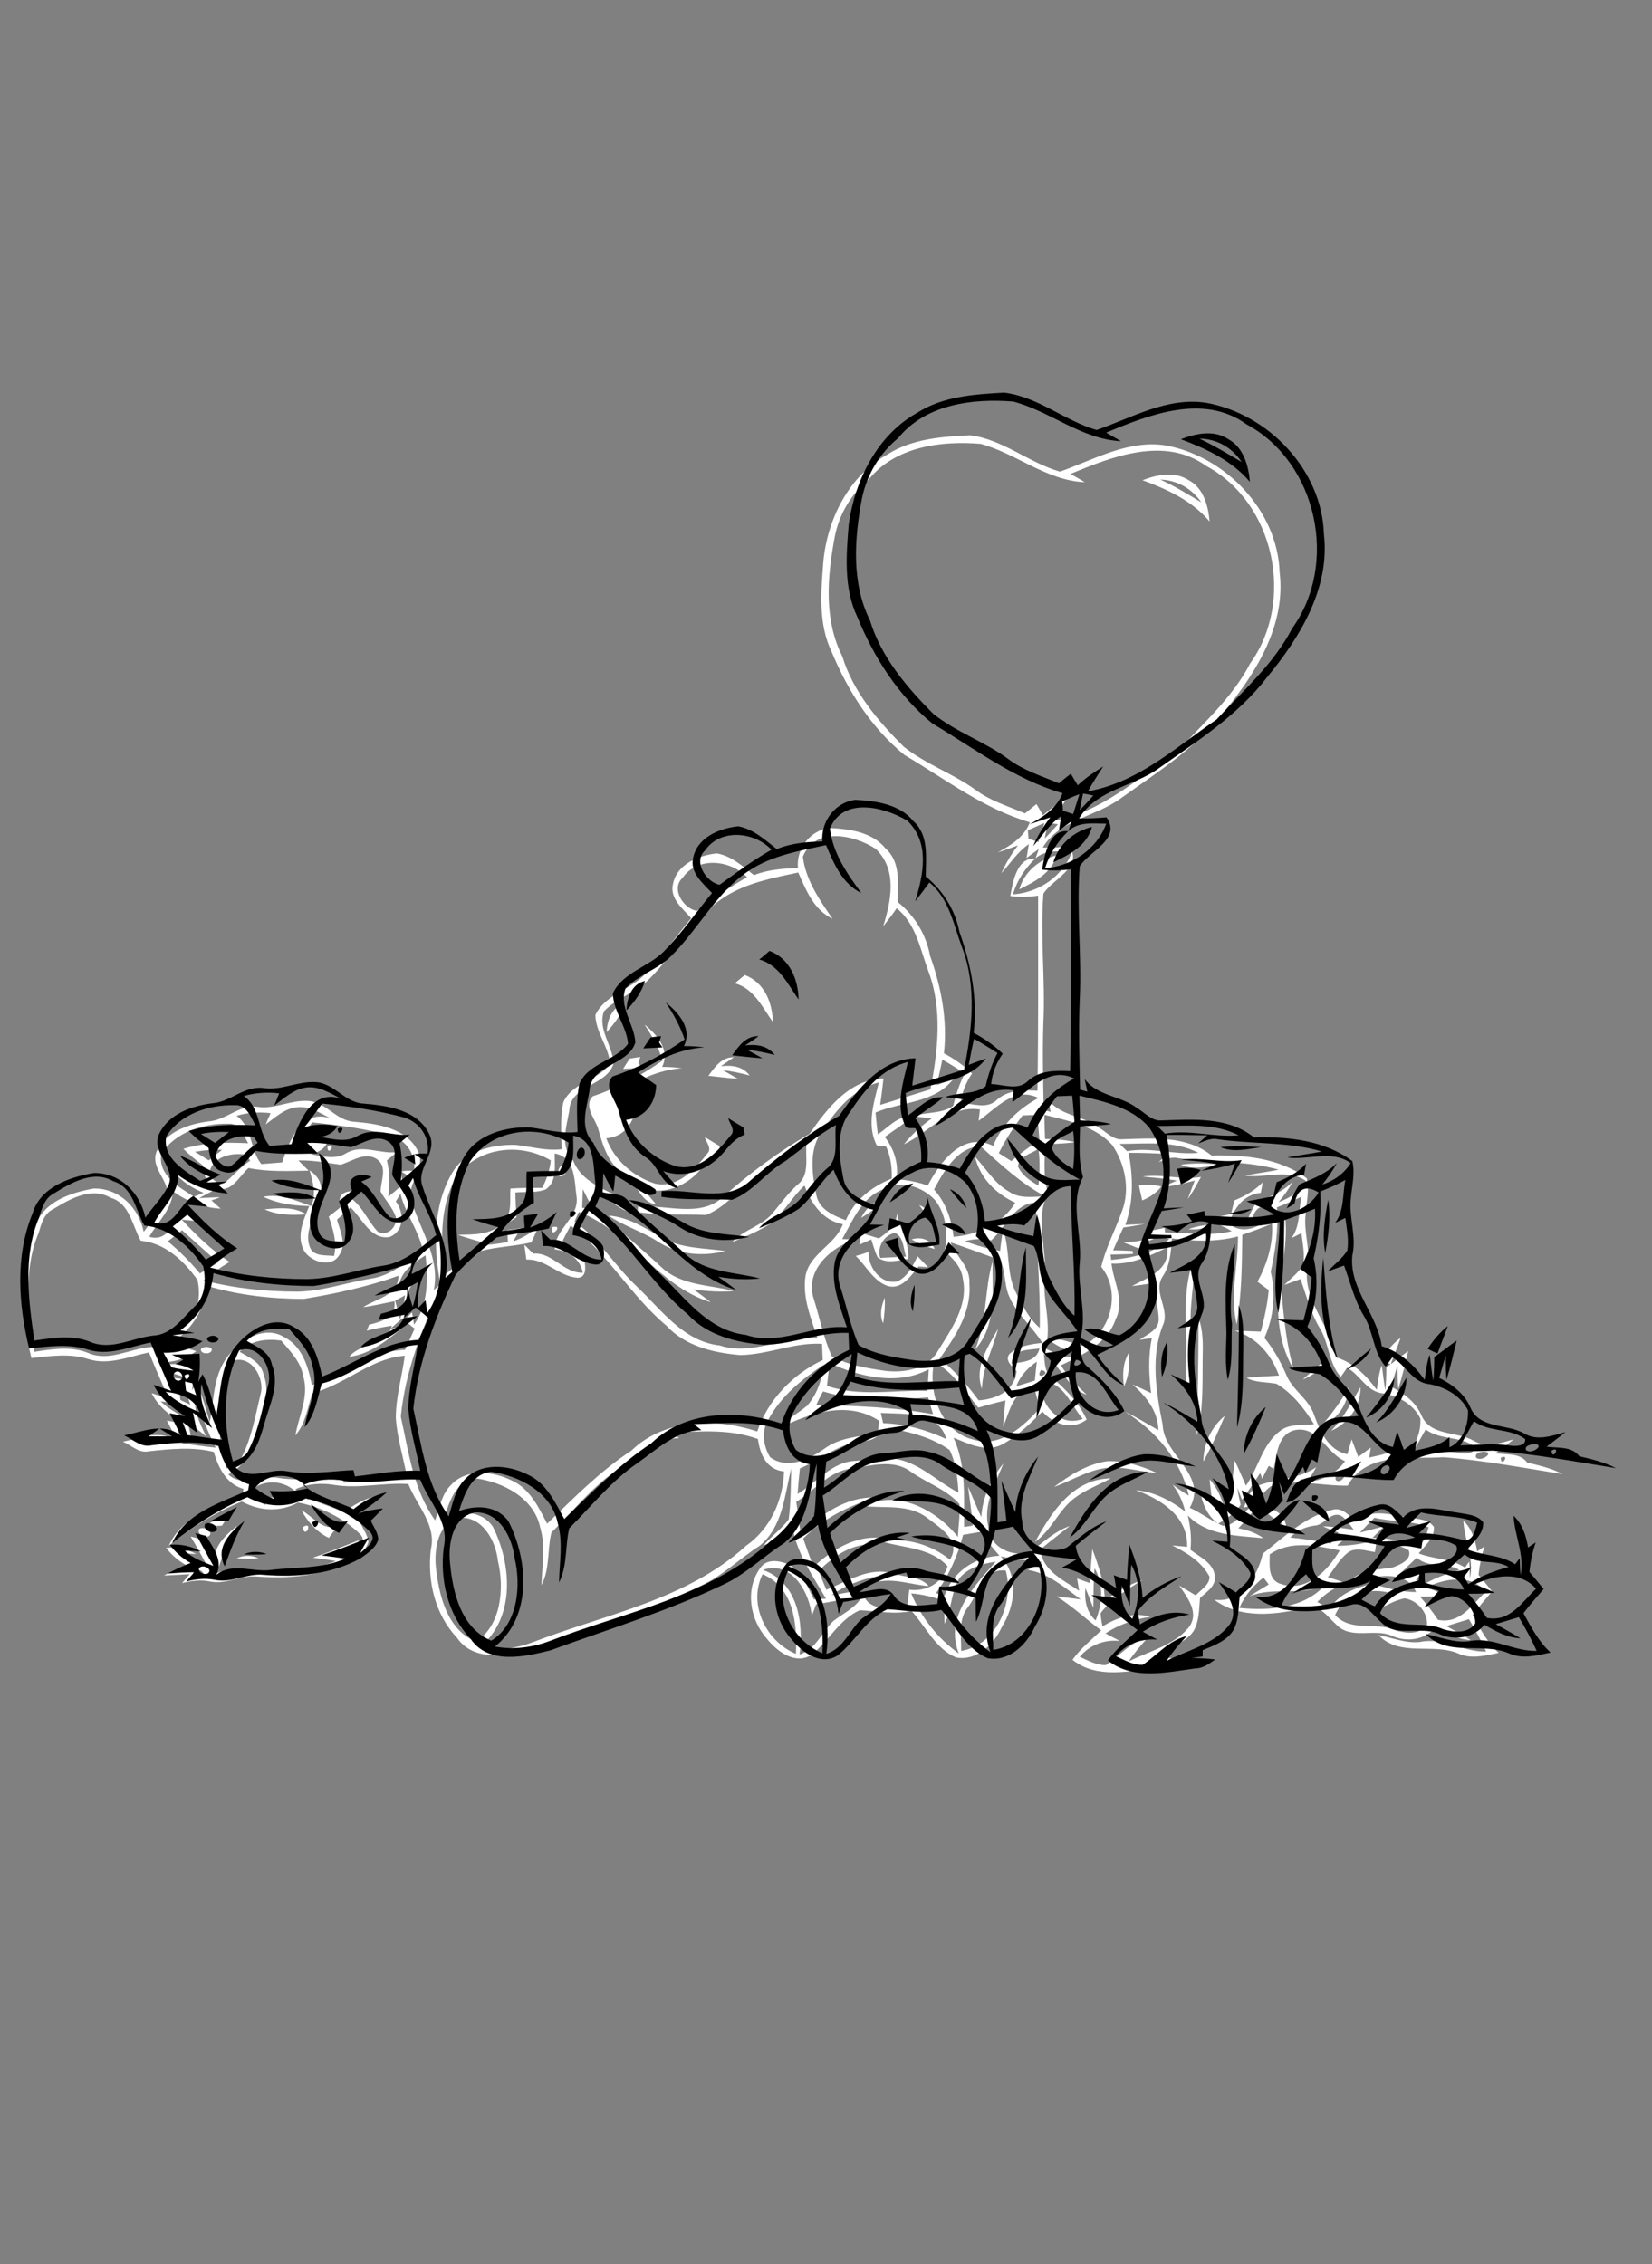
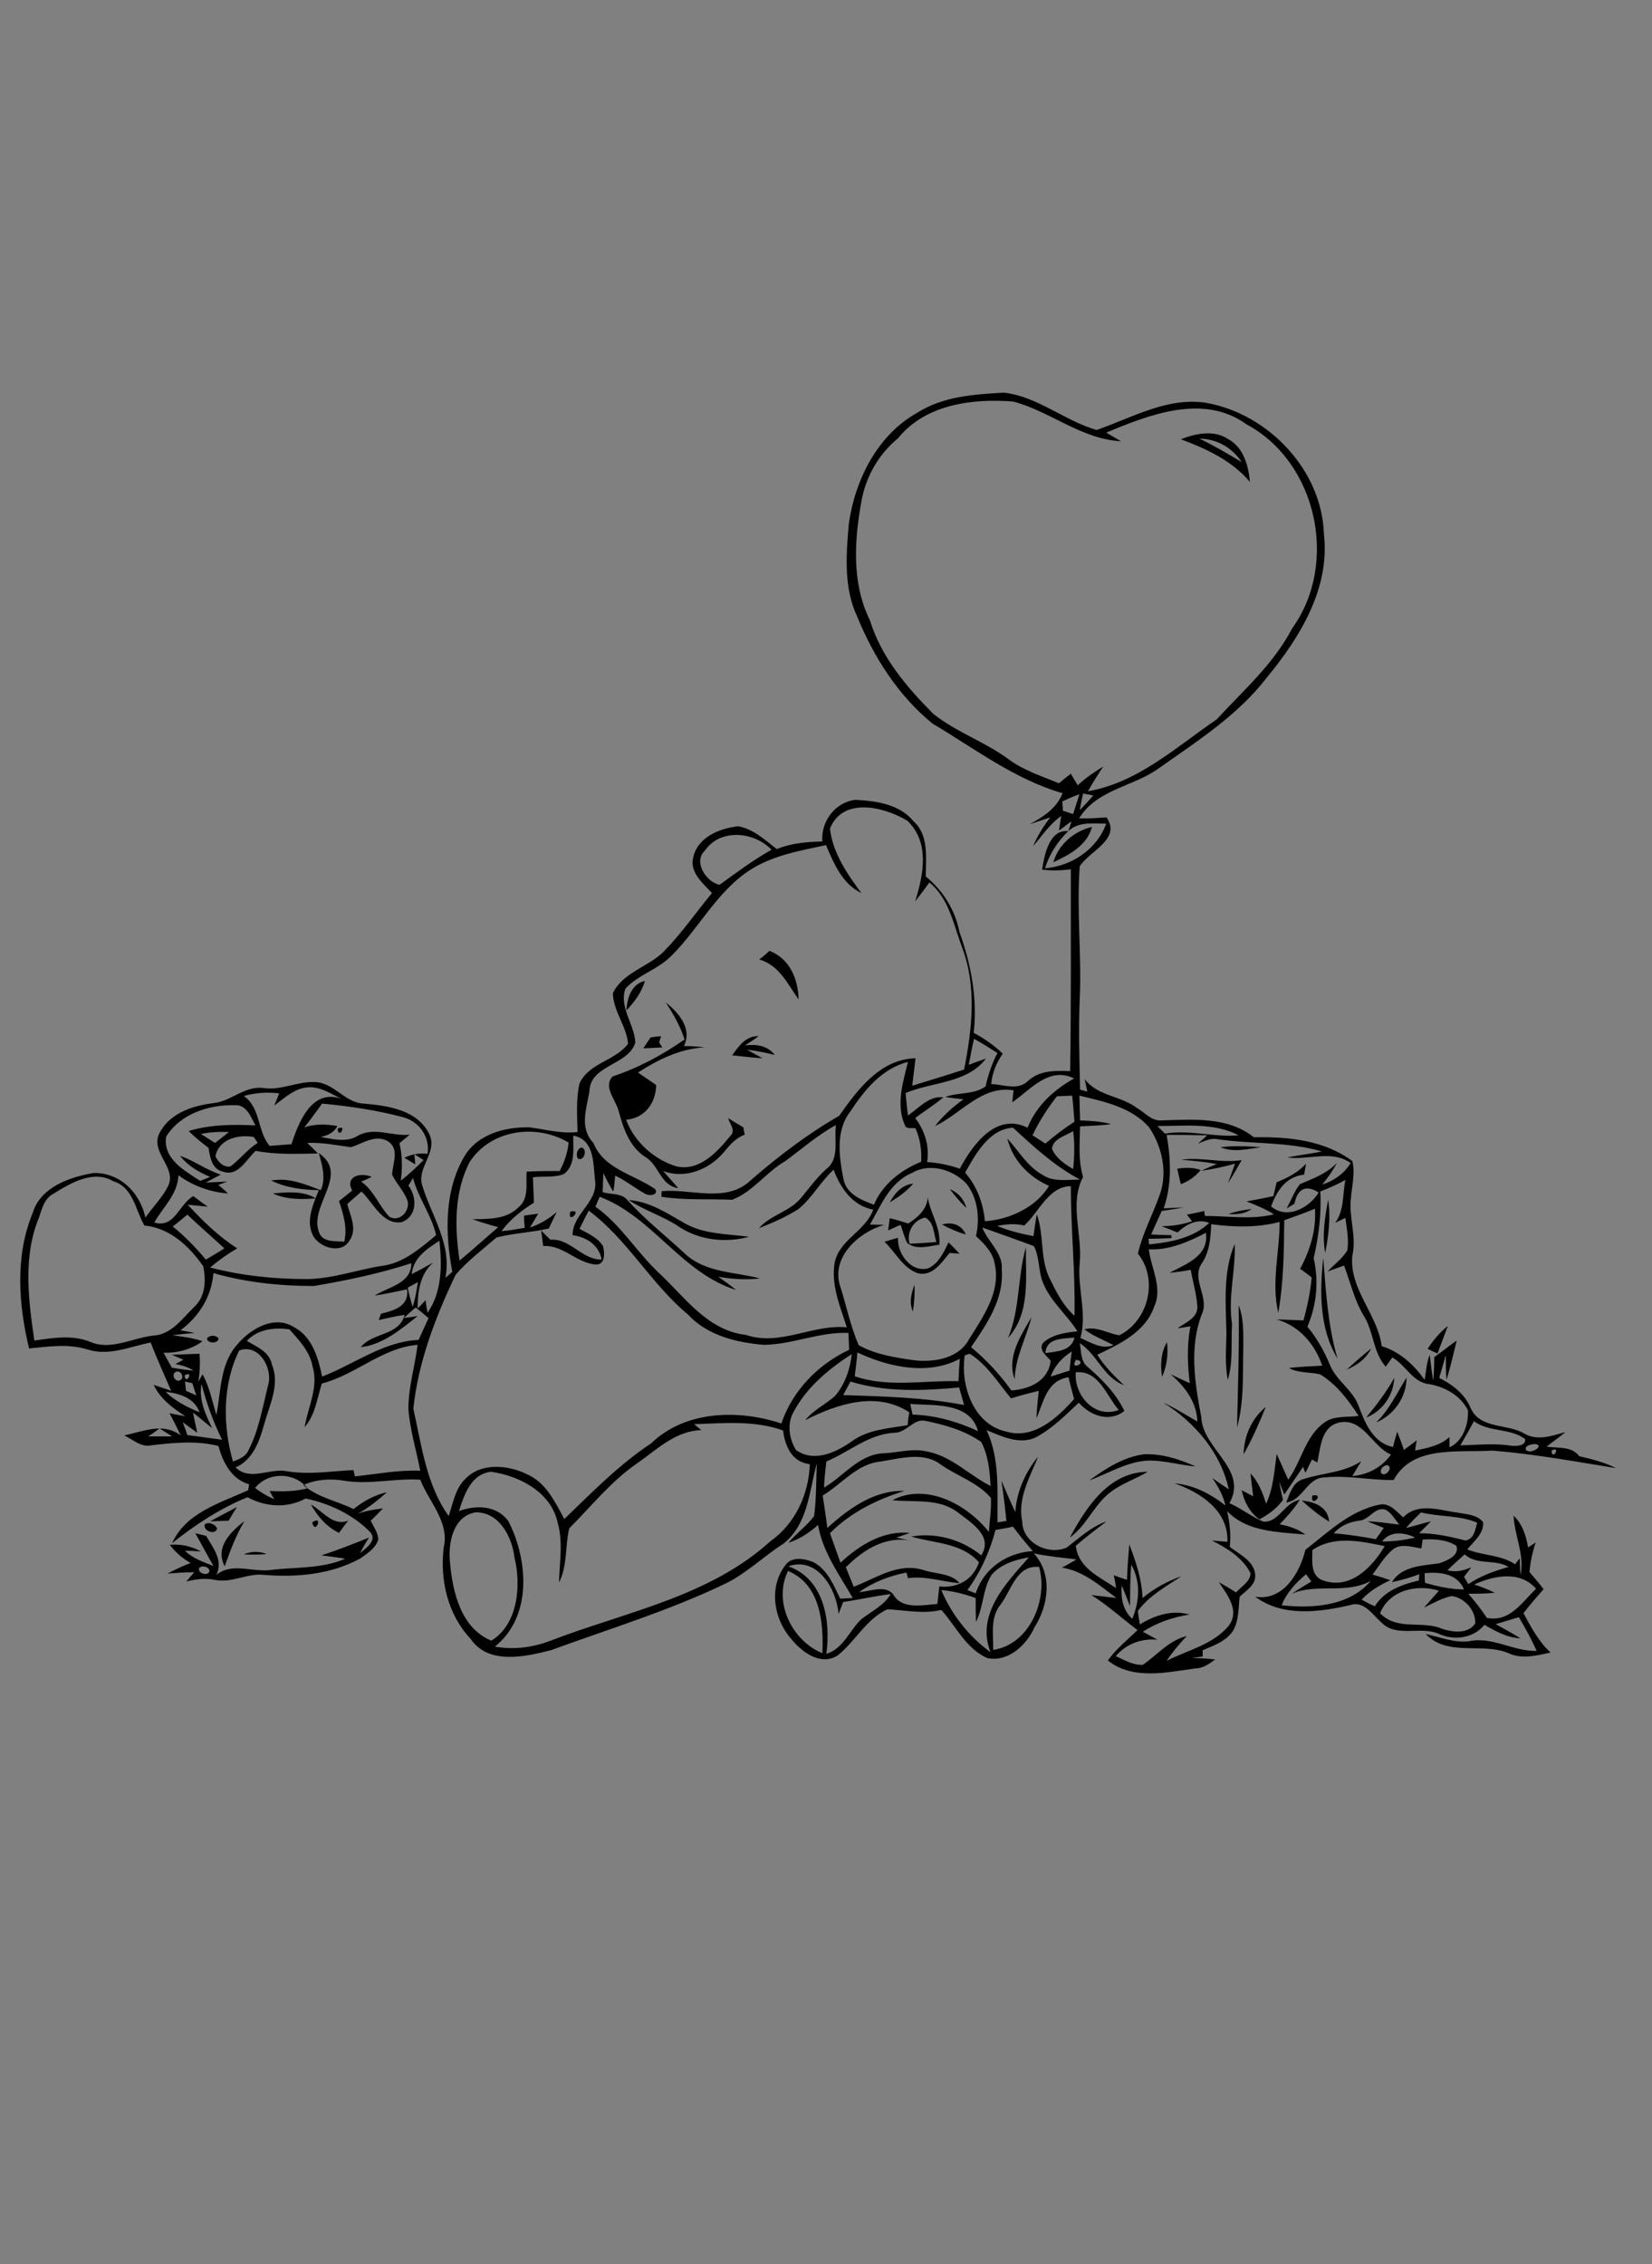
<svg xmlns="http://www.w3.org/2000/svg" version="1.2" baseProfile="tiny" id="Layer_1" x="0px" y="0px" viewBox="0 0 500 685" overflow="scroll" xml:space="preserve">
  <rect x="0" y="0" width="500" height="685" fill="#808080" stroke="none" />
-   <path fill="#FFFFFF" d="M404.1,488.7c2.7-6.8,10.8-8.5,17.2-6.6c-1.4,1.6-2.9,3.3-4.4,4.9c2.7-1.2,5.2-2.8,8.2-3.4  c3.7,0.5,7.1,4.2,6.8,8c-2.1,3.1-6.4,2.6-9.5,1.7C416.4,490.5,409.2,494,404.1,488.7 M431.6,480.3c5.7-2.7,13.5-4.2,18.1,1.3  c-4.2,3.9-7.7,9.9-14.5,8.5c-1.6-2.5-3.5-4.8-5.4-7c2.6,0,5.2-0.1,7.7-0.3C435.7,481.8,433.7,481,431.6,480.3 M417.1,477  c4.5-0.5,9.5,0,11.5,4.7c-3.9,0-7.7-0.9-11.5-2C417.2,479.1,417.1,477.7,417.1,477 M382.4,477.3c0.5,0.7,1.1,1.4,1.6,2.1  c-1.9,1.2-3.9,2.3-5.8,3.6c7.5-3.2,15.8,0.3,23.1-3.7c-6.4,7.4-17.1,8.1-26.2,7.2C376.7,482.8,379.3,479.8,382.4,477.3 M230.8,476.3  c9.5,4,10.5,15.1,10.1,24.1C231.9,496.7,226.3,485.4,230.8,476.3 M331.3,474.5c2.8,4.9,2.4,10.7,0.3,15.8c-2.8-2.5-3.4-6.2-3.1-9.8  c0.9,2,1.6,4,2.4,6C331,482.5,330.9,478.5,331.3,474.5 M293.1,486.1c3.1-4.2,4.6-11.7,11.3-10.9c2.7,9.6-2.9,22.7-13.5,24.3  C291,495,289.9,489.9,293.1,486.1 M58.6,475.4c0.9-0.8,2.6-0.4,3,0.8C61.5,478,57.9,477,58.6,475.4 M230.9,475  c8.6-3,14.1,6.7,14.8,13.9c0.5-1.2,0.9-2.4,1.3-3.5c4.6-0.7,9.2-1.8,13.9-2.3c-2,3.4-5.6,5-8.6,7.3c-3.5,3.3-5.3,8.6-10.3,10.2  C243.3,490.9,241.4,478.7,230.9,475 M290.4,477.5c2.6-3.2,7-4.4,11-5c-6.7,7.6-15.6,16.8-11.2,27.8c-6.3-4.5-11.5-11-14.4-18.2  c3.4,0.3,6.8,1.1,10,2.3c0,2.3,0,4.6,0.1,6.9C288.1,486.9,287.8,481.6,290.4,477.5 M423.8,476.1c1.6-1.6,3.3-3.2,5-4.8  c3.7,3.3,8.8,1.3,12.9,3.7c-4.1,1.3-8.2,2.6-11.8,5.1c-0.3-0.5-1-1.6-1.3-2.1c0.7-1,1.4-1.9,2.1-2.8  C428.6,476.2,426.2,476.8,423.8,476.1 M416.5,467.2c3.4-0.2,6.9,0,9.9,1.9c1,2.9-2.8,4.4-5,5.2c-4.9,0.7-11.1,0.8-13.9,5.5  c2.7-0.6,5.4-1.4,8.1-2.4c0,0.5-0.1,1.4-0.2,1.8c-5,1.1-10.1,3-12.9,7.5c-1.3-0.6-2.6-1.3-3.8-2c2.3-2.5,5.3-4.3,8.4-5.8  c-1.7-0.6-3.5-1.2-5.2-1.7c1.9-2.5,3.5-5.4,6-7.4c2.4-1.8,5.5-0.6,8.2-0.2C416.3,468.9,416.4,468,416.5,467.2 M384.3,470.3  c6.4-4.4,14.2-2.6,21.2-1.2c-3.6,6.1-10,12.7-17.7,10.2C383.6,478.1,384.3,473.5,384.3,470.3 M404.7,467.7c2.4-3.2,6.5-2.7,9.7-1.2  C411.2,467.3,407.9,467.7,404.7,467.7 M291.5,464.4c1.7-0.3,3.5-0.6,5.2-0.9c1.8,2.5,3.8,4.9,5.8,7.2c-7.6,0.4-14.3,5-16.7,12.3  c-0.8-0.3-1.6-0.7-2.5-1C287.2,476.7,289.9,470.7,291.5,464.4 M416,459.2c5.4,1.3,11.2,0.8,16.4,2.9c-0.7,2-0.9,4.9-3.5,5.3  c-4.4-1.1-8.9-2.1-13.5-2.1c1.2-1.2,2.3-2.3,3.5-3.5c-2.4,0.6-4.9,1.3-7.3,1.9C413,462.2,414.5,460.7,416,459.2 M397.8,461.6  c3.1-0.1,4.7-4.2,7.9-3.1c1.8,1,2.8,2.8,4,4.3c-3.1-0.4-6.2-0.9-9.3-1c1.5,0.7,3.1,1.3,4.7,1.9c-0.8,1.1-1.5,2.2-2.3,3.3  c-4.1-0.8-8.2-1.4-12.3-1.8C392.4,463.1,395,462,397.8,461.6 M139.3,459.2c6.9-0.3,10.8,7.2,11.4,13.1c2,8.2,1,19.7-6.7,24.4  c-8.8-3.7-11.2-14.2-12.1-22.8C131.4,468.3,132.7,460.4,139.3,459.2 M74.9,452.1c3.8-4.9,11.6-4.7,15.3,0.1c-3.6,1-7.4,1-11.1,0.8  c0.5,0.8,0.9,1.6,1.4,2.4C78.5,454.5,76.6,453.4,74.9,452.1 M406.2,445.4c1.9,0.6-0.4,3.6-1.8,2.5  C403.7,446.7,405.1,445.4,406.2,445.4 M258,444.3c5.8-0.9,12.5-2.9,17.7,1c4.8,3.4,10.8,5.3,14.7,9.8c0.2,3.3-0.3,6.6-0.5,9.9  c-6.4-8.1-18.3-14.5-28.3-9.3c6.4,0.7,13.6-0.7,19.1,3.6c3.9,3,10.4,6.9,6.8,12.6c-5.7-4.6-13.2-6.8-20.5-5.5  c6.8,2.1,14.7,1.8,19.8,7.5c-1.7,5.2-6.4,7.7-11.6,7.1c-0.2,1.7-0.4,3.4-0.6,5.1c-4.3,0.3-10.3,1.7-12.9-2.7  c-2.3-3.2-6.8-0.9-10-0.8c4.1-2.9,8.9-4.7,13.8-5.7c0.1,0.4,0.3,1.2,0.5,1.6c5.1-0.9,10,1,15.1,1.4c-2.5-3-7.2-2.6-10.7-3.8  c-7.3-2.2-13.9,2.4-20.3,4.9c-0.8-1.9-1.6-3.8-2.3-5.7c5.1-5.1,11.5-9.3,19.1-7.7c-1.1-0.2-3.2-0.7-4.3-1c1.3-0.4,2.6-0.9,3.9-1.3  c-7.8-0.7-14.8,3.7-20.3,8.8c-1.1-2.9-2.1-5.8-3.1-8.6c6-6.1,13.7-9.8,21.7-12.4c-8.7-0.3-16.3,5.2-22.5,10.8  c-0.4-3.2-0.9-6.4-1.3-9.5C246.6,450.9,251.1,444.9,258,444.3 M454.2,441.1C457.2,439.5,454.4,444.4,454.2,441.1 M449.3,439.2  c3.3,0.3-1.4,3.4-2.6,1.7C446.4,439.5,448.4,439.2,449.3,439.2 M43.6,437c1.1-0.8,2.2-1.5,3.3-2.3c1.2,0.8,2.4,1.5,3.6,2.3  C48.3,437,46,437,43.6,437 M427.5,439.5c1.4-2.3,2.7-4.7,4-7c4.4,3.3,10.5,1.9,14.9,5.2c0.2,2.1-2.8,2.2-4.3,2  C437.4,438.8,432.4,439.4,427.5,439.5 M203.4,433.4c8.7-0.3,17.6-1.1,26,2c0.6,4.6,2.6,9.3,7.9,9.8c-0.3,8.8-4.2,17.4-11.5,22.5  c-18,16.4-42.6,20.7-64.6,29.2c-5.1,1.9-10.7,2.6-16.1,1.6c11-8.9,9.8-25.3,4-36.7c-3.3-4.7-9.5-4.8-14.5-3  c1.5-4.8,3.5-10.8,9.4-11.5c8.3,1.1,17.7,6,19.5,14.9c1.7,5.7,0.5,11.6,0.4,17.4c2.6-5,1.7-10.8,3-15.9c6.5-6.5,12.3-13.8,19.9-19  c5.8-4,11.2-9.4,18.7-9.6C204.8,434.6,204.1,434,203.4,433.4 M262,435.9c3.5,0,5.6-4.3,9.1-3.4c5.7,1.1,11.5,2.8,16.3,6.2  c2,4,2.4,8.5,2.7,12.9c-6.3-3.2-11.4-8.7-18.5-10.1c-4.2-1-8.4,0.3-12.6,0.5c-7.2,0.2-11.8,6.6-17.6,10c0.2-2.6,0.4-5.1,0.7-7.7  C248.7,441.5,254.5,436.2,262,435.9 M266.6,427.5c7,0.4,17.5-0.6,19.8,7.9c-6-2.8-12.5-4.6-19.1-4.8  C267.1,429.9,266.8,428.3,266.6,427.5 M48.6,424c4.1,0.4,8.5,1.7,10,6C55,428.5,51.5,426.7,48.6,424 M59.2,421.6  c1.4,5.7,3.4,11.2,6.1,16.4c-3.4-0.3-6.8-0.9-10.1-1.3c-0.5-1.3-0.9-2.5-1.4-3.8c1.4,1,2.9,2,4.3,3.1c-0.4-2-0.9-4-1.3-5.9  c1.9,1.5,3.7,3,5.6,4.5C60.4,430.5,58.3,426.3,59.2,421.6 M249.1,421c10.4,3.1,21.1,2.7,31.8,1.8c0.5,1.7,1,3.4,1.5,5.1  c-11.6-2.2-23.5-2.5-35.3-2.9C247.7,423.6,248.4,422.3,249.1,421 M54.3,420.9c0.5,0.1,1.6,0.4,2.1,0.5c0.4,1.2,0.8,2.4,1.2,3.6  c-1-0.5-2-0.9-3-1.4C54.5,422.7,54.4,421.8,54.3,420.9 M315.1,418.2c6.7-0.7,8.9,6.9,12.6,11.1C320.7,432,314.5,425,315.1,418.2   M54.3,419.1C57.3,417.5,54.4,422.4,54.3,419.1 M51.5,418.2c1.3-1,2.9,1.3,1.6,2.3C51.8,421.4,50.2,419.1,51.5,418.2 M315.1,414.5  C319,415.3,312.8,418,315.1,414.5 M55.4,414.2C55.9,414.7,55.9,414.7,55.4,414.2 M282.5,413.3c0.4-0.1,1.1-0.4,1.5-0.5  c5.1,3.2,8.3,8.5,12.1,13.1c2.7-0.8,5.4-1.5,8.2-2.2c-0.3,2.7-0.5,5.3-0.7,8c2.1-4.9,3-11.1,9.4-12c0.6,2.1,1.1,4.3,1.7,6.4  c-5,5.5-11.9,12-20,9.5C285,433.3,281.2,422,282.5,413.3 M232.5,429.6c3.8-7.1,10.2-12.3,16.8-16.7c-0.5,4.5-2,9-5,12.4  c-2.8,2.4-6.2,4-8.6,6.9c9.3-4.7,20.9-8.6,30.4-2.3c-0.2,1.3-0.3,2.5-0.4,3.8c-5.6,0.9-11.6,1.2-16.3,4.7  c-4.6,3.2-11.1,6.3-16.3,2.5C231,437.6,230.4,433,232.5,429.6 M307.6,419.4c1.2-3.1,3.5-5.6,6.2-7.4c-0.2,1.9-0.4,3.8-0.6,5.7  C311.3,418.3,309.5,418.9,307.6,419.4 M251.1,412.4c9,4.2,20.7,6.9,30,1.9c-0.1,2.2-0.3,4.4-0.4,6.5c-10.1-0.3-20.6,1.9-30.4-1.5  C250.6,417,250.8,414.7,251.1,412.4 M70.3,411.8c5.6-2.1,9.9,5,8.6,9.9c-1.6,6.5-2.7,13.3-5.8,19.3c-0.8,1.9-2.8,2.7-4.6,3.3  C65.4,433.8,65.3,421.7,70.3,411.8 M52.3,410.2C52.8,410.7,52.8,410.7,52.3,410.2 M54.3,409.3C54.8,409.8,54.8,409.8,54.3,409.3   M306.1,412.6c0.3-4.5,5.2-4.1,8.5-4.6C313.8,412,309.4,412.1,306.1,412.6 M72.5,409c3.3-3.5,8-4,12.6-3.4c2.8,3.3,6,6.5,6.7,10.9  c1.8,6.1-1.4,11.9-2.4,17.8c3.1-3.6,3.7-8.4,5.1-12.8c9.9-2.5,17.8-10.6,28-11.3c-0.8,6.3-2.7,12.4-2.7,18.8c0.4,6.1,2.3,12,3.4,18  c-6.4-0.3-12.8,1-19.2,1.6c-0.1-0.5-0.3-1.4-0.4-1.8c-6.6,0.3-13.1,1.4-19.7,0.3c-5-0.9-10.6,3-14.8-1c5-2.3,6.9-7.6,8.3-12.5  c1.5-5.7,4.7-11.6,2.4-17.6C79.1,412.2,75.4,410.7,72.5,409 M119.6,393.5c0.8-0.4,2.3-1.2,3-1.6c-0.3,2.5-0.8,4.9-1.5,7.3  C120.5,397.2,120,395.3,119.6,393.5 M60.8,408.2c-0.2,1.7,3.5,1.7,3.3,0C63.4,407.3,61.6,407.3,60.8,408.2 M92,393  c9.7-1.6,19.3-3.7,28.6-7c0,6-6.7,6.9-10.7,9.5c3.2-0.4,6.4-1.2,9.5-1.8c0.6,4.9-3.8,6.2-7.7,7.1c-0.2,0.5-0.5,1.4-0.7,1.8  c2.5-0.6,5-1.1,7.6-1.5c-1.7,6.3-9.3,5-12.9,9.4c6.4-0.7,11.7-5.2,16.6-9.1c-1.4,0.2-2.7,0.4-4.1,0.6c1.2-1,2.3-2.1,3.5-3.1  c1.3,1,2.5,2.1,3.8,3.1c-1,2.1-1.9,4.3-2.9,6.4c-10.4,0.4-18.8,7.2-28.2,10.7c-1.1-5.5-2.9-11.7-8.3-14.5c-5.8-3.6-12.6,0.4-16.5,5  c-5.1,5.7-4.8,13.7-6.1,20.7c-1.3-4-2.1-8.1-4.1-11.8c-0.3,0.5-1,1.7-1.3,2.2c0.5-2.7,0.6-5.5,0.4-8.2c-2.7,0.1-5.4,0.2-8.1,0.3  c1.1,0.5,2.2,1,3.4,1.4c-0.8,0.4-1.5,0.8-2.3,1.2c1.9,0.4,3.7,0.9,5.3,2c-2.1-0.2-4.3-0.5-6.4-0.9c-0.8-1.5-1.6-2.9-2.4-4.3  c4.1,0.1,8.1-0.9,11.4-3.4c-2.9-1-5.9-1.4-8.9-1.8c2.2-0.3,4.4-0.4,6.5-0.6c-1.4-0.3-2.7-0.5-4.1-0.7c5.5-4,9.1-9.8,9.6-16.7  C72.2,391.9,82.2,393,92,393 M120.7,389.5c0.4-4.8,4.5-7.4,8.1-9.7c0.8,7.1,0.8,15-3.5,21c-0.1-0.9-0.4-2.8-0.6-3.7  c-0.8,0.8-1.6,1.6-2.4,2.4c0-4.9,0.7-10,4.5-13.4C125,387.3,122.9,388.4,120.7,389.5 M313.3,466.5c5-3.5,7.1-9.7,12-13.3  c3.3-2.5,7.3-3.9,10.9-5.9C324.7,447.4,318.2,457.6,313.3,466.5 M319,449.9c5.9-2.1,11.5-5.9,18-5.9c4.4,0.1,8.7,1.3,13.2,1.7  c-4.7-2.2-9.9-3.8-15.1-3.6C329,443,323.8,446.3,319,449.9 M340.2,419.5c1.5-3.2,1.8-6.7,1.4-10.1  C339.8,412.5,339.7,416.1,340.2,419.5 M336.4,382.3c6.1,0.3,11.6-2.3,16.9-4.9c0.8,6.9-5.8,9.1-10.7,11.7c2.1-0.2,4.1-0.5,6.2-0.9  c0.6,3.6,1.8,7.2,1.9,10.9c0.1,3.3-3.5,4.6-5.8,6.3c1.2-0.2,2.5-0.4,3.7-0.5c-1.1,5.5-0.9,11.1-0.2,16.6c-1.9-0.9-3.7-1.8-5.6-2.6  c4.1,3.6,7.7,8.1,7.8,13.8c-3.3-1.8-6.5-3.9-10-5.5c9.2,5.7,16.8,14.6,19.2,25.3c-1.7-1-3.3-2.1-4.9-3.3c1.8,2.4,3.1,5.1,3.8,8.1  c-4.4-3.3-9.4-6-14.9-6.4c7.6,2.7,15.8,7.9,15.5,17.1c-1.5-0.1-3-0.3-4.5-0.4c4.4,2.2,9,5,11.3,9.5c-0.1,2.6-2.7,3.9-4.2,5.6  c-1.7-1-3.3-2-5-3c2.5,3.7,6.3,8.4,2.8,12.8c-4.5,5.4-12,7.1-18.1,10.2c1.7-2.6,3.8-5,5.9-7.3c-5.2,1.3-8.6,5.5-12.8,8.4  c-2.8,0.1-5.4-1.4-7.9-2.5c3-3.6,7.5-5.3,12.1-4.8c-1.4-0.8-2.9-1.5-4.3-2.3c4.1-2.7,8.8-4.3,13.6-5c-5.1-1.5-10.2,0.2-14.5,2.9  c-0.3-1.3-0.5-2.6-0.6-4c3.3-4.4,8.2-7.2,12.7-10.1c-4.1,1.5-8,3.6-11.4,6.4c-0.1-5.4-1.9-10.6-3.8-15.7c-0.3,3.4-0.6,6.9-0.7,10.3  c-1.3-0.5-2.6-0.9-3.9-1.4c0.2,1.2,0.4,2.5,0.6,3.7c-4.8-3.3-10.9-5.9-11.8-12.4c2.9-2.5,6-4.8,9-7.2c-4.5,1.6-7.9,4.8-11.6,7.6  c-5.4,2.4-13-1.2-13.1-7.5c-1.5-6.8,2.2-13,4.6-19c-3.8,4.6-6.3,10.2-6.7,16.2c-1.4-3-2.7-6.2-4-9.2c0.5,3.9,1.1,7.8,1.4,11.8  c-0.6,0.1-1.9,0.3-2.6,0.4c-0.1-9.1,0.7-18.5-3.2-27c4.5,1.8,9.6,4.4,14.4,2.2c4.8-2.5,8.7-6.4,12.5-10.1c3.4,3.8,8.9,5.8,13.4,2.4  c-2.4-5.2-6.5-9.3-10.8-13c-2.1-1.6-1.8-4.5-2.2-6.8c5.1,3.3,7,10.1,13,12.3c-2.9-2.7-5.7-5.5-7.8-8.9c6.5-3.1,14.1-6.6,16.6-14  C340.5,393.5,337,387.8,336.4,382.3 M297.2,420.2c0.2-6.5,3.3-12.1,4.9-18.2C299,407.5,294.8,413.7,297.2,420.2 M295.2,408.2  c6.5-7.2,5.1-17.5,5.2-26.5C297.9,390.4,298.8,399.7,295.2,408.2 M287.7,375.9c5,1.7,10,3.5,15,5.4c1.7,3.2,1.2,7.2,2.6,10.6  c2.2,5.5,7.1,9.4,10.2,14.4c-3.5,0.4-7.3,0.9-10,3.4c-1.5,2.1,1,3.8,2.2,5.2c-0.7,6-6.1,8.4-11.5,8.8c-3.4-4.7-7.3-9-11.8-12.6  c4.7-6.7,9.7-14.1,9-22.7C293.8,383.2,289.3,380.2,287.7,375.9 M266.4,380.6c-1-3.3,1.1-6.9,4.5-7.6c2.6,1.3,2.5,4.7,3.3,7.2  C271.7,380.3,269,380.5,266.4,380.6 M50.8,375.6c1.4-1.1,2.9-2.3,4.3-3.4c3.6,3.3,7.3,6.5,10.9,9.8c-1.8,1.1-3.6,2.2-5.5,3.3  C57.5,381.7,54.3,378.5,50.8,375.6 M300,375.3c4.3-3.9,7.2-11.5,13.6-11.4c0,12.6,1.3,25.2,1.1,37.9c-3.5-3.1-5.6-7.4-7.6-11.5  c-2.5-5.8-1.4-12.3-3.5-18.2c-0.4,2.1-0.7,4.3-0.9,6.4c-3.6-0.7-7.2-1.6-10.6-3C294.6,374.9,297.3,374.6,300,375.3 M402.9,432.9  c5.3-2.3,8.9-7.4,8.9-13.2C409,424.3,406.7,429.1,402.9,432.9 M400,431.4c4.8-1.9,7.9-6.5,8.2-11.6C405.9,424,403,427.8,400,431.4   M394.3,417.4c3-1.2,5.8-3.1,7.2-6.2C399,413.2,396.6,415.3,394.3,417.4 M387.4,384.8c-1.1,9.9-1.2,20.6,4.1,29.4  C388.8,404.6,388.2,394.7,387.4,384.8 M388.9,367.7c-1,5.1-1.8,10.4-0.8,15.5C388.9,378.1,389.6,372.9,388.9,367.7 M386.5,365.3  c2.5-1,5-2.1,7.4-3.2c-0.9,4.2-0.3,8.8-3,12.5c1-0.5,2-1,3-1.5c0.4,3.1,1,6.3,0.6,9.5c-1.5,2.5-3.8,4.2-5.8,6.2  c1.6-0.6,3.2-1.2,4.9-1.8c1.8,4.9,3,10,5.7,14.6c3,4.6,2.7,10.7,6.5,15c0.5-0.7,1.5-2.1,1.9-2.8c4,2.2,6,7.4,11,7.8  c4.6,0.8,9.1,3.3,11.2,7.6c0.2,4-1.4,9.1-5.4,10.8c0-0.8,0-2.3,0-3c-2.8,2.6-6.5,3.2-10.1,4c0.2-1,0.3-2,0.5-3  c-1.3,0.9-2.5,1.9-3.8,2.8c-0.7-1.8-1.3-3.5-2-5.3c-0.4,1.5-0.9,3-1.3,4.5c-5.8-1.2-8.3-7-10.1-12c-1.7-4.9-6.7-7.5-8.5-12.3  c-1.7-3.9-3.8-7.6-6.5-10.9c2.8-6.3,3.5-13.3,1.9-20C386,378.4,387,371.9,386.5,365.3 M16,365.9c5.1-3.1,11.6-6.9,17.5-3.5  c5.8,1.7,6.5,8.4,9.1,13c7.4,0.7,13.1,6.1,17.2,11.9c0.8,4,0.6,9-2.6,11.9c-3.5,3.4-6.6,8.1-12,8.4c-6.2,0.6-12.3,4.4-18.4,1.8  c-5.2-2.2-11-1.2-16.4-0.4c-1.8-11.8-3.5-24.6,1.3-36C12.5,370.3,13.3,367.2,16,365.9 M267.3,400.4c0.4-2.6,0.6-5.2,0.5-7.8  C266.8,395,266.1,397.8,267.3,400.4 M259,380c3.2,3,5.3,7.6,9.7,9.1c4.2,1.2,7-3.1,9.3-5.9c1,0.1,1.9,0.1,2.9,0.2  c-1.1-1.1-2.1-2.2-3.2-3.3c-1.4,2.9-3,6.2-6.1,7.6c-5,1.1-9-4.4-8.7-9C261.7,379.3,260.4,379.6,259,380 M275.9,375  c2.2,1.2,4.5,2.2,7,2.9C281.6,375,278.8,374.1,275.9,375 M266,374.7c-1.8-0.6-3.6-1.1-5.4-1.6c-0.1,1.2-0.3,2.4-0.5,3.5  c1.2-0.5,2.4-1.1,3.6-1.6c0.6,1.8,1.1,3.7,1.9,5.4c2.7,2.1,6.3,0.9,9.3,0.5c0.4-4.9-2.6-9.1-3.4-13.8  C271.3,370.6,268.7,372.9,266,374.7 M278.2,364.6c1.4,2,3,3.8,4.8,5.5C282.3,367.6,280.6,365.6,278.2,364.6 M260.6,368.5  c2.5-1.5,5-3.2,6.9-5.5C264.2,363.4,262,365.8,260.6,368.5 M267.1,359.9c5.2-3.1,12-1,15.9,3.2c3.4,4.3,4,10.2,2.9,15.4  c2.5,2.3,5.1,4.8,5.5,8.3c1.8,8.1-3.5,15.4-7.5,21.9c-3,5.5-10,6.7-15.7,6.1c-5.6-0.8-11.5-1.7-16.5-4.5c-2.4-5.5-3.6-11.5-5.4-17.3  c-2.9-8.5,5.3-15.9,12.8-18c-1.4,0-2.8-0.1-4.2-0.1C258,369.5,260.6,362.6,267.1,359.9 M167.1,371.3  C166.2,375.3,171.1,370.3,167.1,371.3 M170.3,352.5c-1.2,0.4-1.8,2.3-0.9,3.3C171.3,356.5,172.3,352.6,170.3,352.5 M167.9,349  c6.3,1.1,5.9,8.2,6.6,13c0.9,6.4-6.6,9.8-6.6,16c4.1,0.5,7.7,2.8,8.5,7.1c-5.9,0.1-9.2-6.3-15-5.8c-0.9-0.9-1.8-1.8-2.7-2.7  c0.2,1.5,0.4,3,0.6,4.5c5.9-0.3,9.8,5.1,15.5,5.5c2.8,0,2.5-3.5,2-5.4c-1.6-2.5-4.4-3.6-6.9-5c0.9-1.8,1.8-3.6,2.8-5.4  c11.3,8.4,18.2,21.3,29,30.3c5.7,6.2,14.2,8.2,22.3,8.9c8.4-0.1,16.3-3.9,24.8-3.4c0.1,1.6,0.1,3.3,0.2,4.9  c-9.1,4.3-16.6,12.1-19.8,21.6c-12.5-4.1-28.1-3.9-38.1,5.8c-9.5,6.2-17.4,14.3-25.5,22.1c-2.6-5-5.3-10.7-10.8-13.1  c-5.6-2.8-13.6-3.7-18.3,1.4c-2.9,2.9-3.5,7.1-4.8,10.7c-6.6-9.2-8-20.7-10.4-31.4c1.4-13.7,6.4-26.8,12.3-39.1  c3.5-4.1,7.9-7.5,11.9-11c5-1.3,10.2-1.4,15.3-2.6c0.8-1.6,1.5-3.3,2.3-4.9c-2.3,2-4.9,3.6-7.8,4.6c0.8-1.4,1.6-2.7,2.4-4  c-1.4,0.2-2.8,0.4-4.2,0.6c0.1,1.2,0.2,2.4,0.2,3.6c-2.3,0.4-4.5,0.7-6.8,0.9c2.5-3.5,5.9-6.1,9.4-8.4c-0.1-2.5-0.3-5-0.3-7.5  c3-0.3,6.2,0.2,9.1-0.9C168.7,357.6,167.8,352.7,167.9,349 M359.7,371.9c2.3,0.2,4.8,0,6.7-1.4C364.2,370.7,361.9,371.1,359.7,371.9   M344.7,358.7c0.3,1.5,0.7,3,1,4.5c2.3-0.9,4.3-2.3,5.8-4.2C349.3,358.4,347,358.3,344.7,358.7 M345.8,356c3.5,0.3,7,0.6,10.4,1.2  c-1.5,0.7-3,1.3-4.5,2c3.3-0.4,6.7-1.1,9.9-2c-0.7,1.8-1.4,3.7-2.1,5.6c1.5-2.1,2.7-4.4,4-6.7C357.6,357.1,351.7,355.1,345.8,356   M357.4,352.4c3.8,1.7,8,0.5,11.9,0C365.4,352,361.4,351.8,357.4,352.4 M341.6,348.8c3.9,0,7.9,0.1,11.8,0.4  c-0.9,0.8-1.8,1.6-2.7,2.4c1.8-0.7,3.7-1.7,5.8-1.2c10.1,1.4,20.7,0.7,30.5,3.5c-3.4,0.7-6.8,1.1-10.2,1.8  c6.2,0.9,13.1-2.3,18.6,1.7c-2,3-4.9,5.1-8.4,6.3c1.6-1.9,3.1-4,4.3-6.2c-3,3.1-7,4.6-10.9,6.2c-1.6,2.1-2.4,4.8-3.8,7.1  c0.8-0.5,1.5-0.9,2.3-1.4c0.8-4.2,3.3-5.6,7-3.2c-2.7,4.5-9.4,8-14,4c1.7-4.6,4.3-8.7,9.7-9.3c0.2-1.1,0.4-2.1,0.6-3.2  c-2.4,2.5-5.4,4.2-8.6,5.5c-0.3,1.3-0.7,2.7-1,4.1c-2.6,0.6-5.2,1.1-7.8,1.5c2.8,1.1,5.5,2.2,8,3.7c-6.6,1.6-13.5,0.5-20.2,0.4  c0-0.4-0.1-1.1-0.1-1.4c-1.7,0.4-3.4,0.7-5.1,1c0.5,0.6,1,1.3,1.5,1.9c-2.9,1-5.9,1.4-8.9,1.5c1.6,0.6,3.1,1.2,4.6,1.8  c2.5-2.3,5.8-4.1,9.3-2.8c-4.7,4.4-11.4,5.7-17.6,6.3c0-0.4-0.1-1.2-0.2-1.6c2.3-0.1,4.5-0.1,6.8-0.2l-0.1-0.9  c-1.9-0.1-3.9-0.2-5.9-0.2c1-2.3,2-4.6,3.1-6.9c2.2-0.3,4.4-0.7,6.5-1.1c-2,0.1-3.9,0.2-5.9,0.3  C343.2,363.3,342.9,355.9,341.6,348.8 M63.3,355c1-5.1,6.8-6.4,11.3-5.6c0.4,0.6,0.8,1.2,1.1,1.8c-3,1.9-5.2,4.7-7.9,6.8  C65.9,358.5,63.9,356.7,63.3,355 M308.1,352.9c0.3-3.1,4-3.8,6.2-5.3c0.5,3.7,0.4,7.4,0,11.1C311.8,357.3,309.3,355.6,308.1,352.9   M137.7,356.7c6.2-9.5,19.5-11.3,29-5.6c-0.3,2.9-1.2,5.7-2.6,8.3c-3.2,0-6.4,0-9.6,0.2c-0.3,3.5,0.7,7.9-2.4,10.5  c-3.5,3.6-8.8,3.4-13.5,3.5c2.5,0.9,5,1.6,7.5,2.3c-3.8,3.2-7.5,6.6-11.4,9.8C133.3,376,133.1,365.5,137.7,356.7 M59,348.5  c2.7-0.5,5.4-0.7,8.2-0.6c-1.3,1.1-2.7,2.1-4,3.2C61.8,350.2,60.4,349.3,59,348.5 M282.7,359.9c3-5.6,7-12.8,14.1-13.1  c6.1,5.6,12.3,11.3,19.6,15.2c-3.7,0-7.7,0.8-10.9-1.4c-4.5-2.5-7-7-10.4-10.6c1.5,6.4,6.3,11.2,12.2,13.9  c-3.8,6.3-11.6,9.8-18.7,10.3C288,368.8,286.2,363.8,282.7,359.9 M338.9,346.1c7.9,0,16.5-1.1,23.8,2.7c-7.2,0.7-14.3-1.8-21.6-0.5  C340.4,347.6,339.7,346.9,338.9,346.1 M80.1,365.9c3.9,1.8,8.4,1.8,12.6,1.5C88.9,365,84.3,365.5,80.1,365.9 M48.8,349.2  c4.2-6.7,12.7-9.3,20.2-9.2c3.5-0.3,4.7,3.4,6.1,5.9c-6.6-0.3-13.2-0.3-19.6,1.7c1.8,1.8,3.8,3.4,5.8,4.9c0.5,2.7,1,6.3,4.3,7  c4.5,1.5,6.8-3.6,9.6-6.1c6,1.2,12.1,0.9,18.2,0.8c-1-1-2.1-2.1-3.1-3.1c4.3-0.1,8.5,0.7,12.8,1.3c3.6-1.1,7.5-4.1,11.1-1.6  c3.2,2.4,1,6.5,1,9.7c1.4,2.6,3.6,4.8,4.6,7.7c0.5,2.9-2.4,6-5.4,4.5c-3.1-3.2-4.6-7.7-8.4-10.3c1-0.5,2.1-0.9,3.1-1.4  c-3.1-1.4-7.9-0.2-5.7,4c-1.3,1-2.6,2.1-3.9,3.1c1.3,3.8,2.6,7.9,1.6,11.9c-2.4-0.3-5.5,0.2-7-2c-4.2-8.1,9.1-17.5-0.4-23.9  c1,3.5,2.1,7.3,0.5,10.8c-4.7-1.7-9.4-3.8-14.5-2.8c4.4,2.1,9.1,2.7,13.9,2.8c-1.8,4.3-4.1,9.4-1.4,13.8c2.2,3.2,8.2,5,10.5,1  c2.3-3.3,0.2-7.3-0.7-10.7c1.4-1.2,2.8-2.5,4.1-3.7c3.5,3.3,6,9.8,11.7,9c4.6-1.7,4.6-7.4,2-10.8c0.5-0.8,0.9-1.5,1.4-2.3  c1.5,5.9,5.3,10.8,6.7,16.7c-4.7,3.8-9.6,8.2-15.9,9c-7.3,1.2-14.5,3.8-22,3.9c-9.5,0-19.1-1-28.4-3.4c2.5-2.1,5.1-3.9,7.9-5.6  c-5.5-3.5-10.1-8.1-14.5-12.8c2,0.2,3.9,0.4,5.9,0.6c-1.4-1-2.9-2.1-4.3-3.1c-4.2,2.4-5.4,9.5-11.4,7.7c2.5-4.6,6.9-8.2,7.1-13.8  c4.2,3.1,9.3,5,14.5,5.3c-0.9-0.8-1.9-1.7-2.8-2.5c0.9-0.3,1.8-0.6,2.6-1c-2.1,0.1-4.2,0.2-6.3,0.3c1.4-0.8,2.9-1.6,4.4-2.3  c-4.2-1.4-7.8-4-11.9-5.5c2.3,2.9,5.5,4.8,8.8,6.2c-0.7,0.3-2.2,0.9-2.9,1.2C54.3,359.2,47.8,355.7,48.8,349.2 M99.1,347  C99.2,350.3,102,345.4,99.1,347 M94.5,339.6c8,0.8,16.1,1.9,23.9,4c4.6,1.4,7.6,5.8,6.9,10.7c-2.3-0.3-4.7,0.1-6.8,1.2  c1.1,0.7,2.1,1.3,3.2,1.9c-0.1-0.7-0.2-2.2-0.3-3c0.9,0.6,1.8,1.1,2.7,1.7c-2.1,2.2-4.3,4.2-6.6,6c0.5-3.7,0.5-7.4-0.4-11  c1-0.8,2-1.7,3-2.5c-5.1,0.6-10.5-2.5-15.3,0.3c-3.4,2.1-7.2,0.9-10.8,0.3c2-0.4,3.9-1.3,4.9-3.2c-3.2-0.5-6.6-0.6-9.7,0.4  C91.1,344.3,92.7,341.9,94.5,339.6 M316.1,337.3c7.3,1.8,15.3,3.4,20.5,9.1c3.9,5.7,5.5,13.4,3,20c-2,5.7-4.9,11-6.3,16.9  c6.1,7.5,3.1,19.6-5.4,23.9c-3.4-0.5-6.6-2.7-10.3-1.7c2.6,2,5.6,3.1,8.5,4.6c-3.4,1.4-6.7-0.7-9.7-2.1c2.1-7.2-1-14.7-0.2-22  c0.7-8.3-3.1-17.3,1-25c-1.5-4.8-1-9.8-0.9-14.8c3-0.1,6.1-0.2,9.1-0.6c-3-0.8-6.1-0.9-9.1-1C316.2,342.1,316.1,339.7,316.1,337.3   M309.5,337.5c1.4-0.1,2.9-0.1,4.4-0.2c0.3,2.5,0.5,5.1,0.7,7.7c-3,1.9-5.8,4-8.5,6.3c-1.3-0.8-2.5-1.6-3.8-2.4  C304.3,344.8,306.8,341,309.5,337.5 M80.4,340.2c2.9-2.1,5.8-4.9,9.6-5.2c3.7-0.4,6.9,1.8,10.1,3.4c-8.7-3.1-12.6,6.8-14.7,13.3  c-2.1,0.2-4.2,0.3-6.3,0.5c-3.6-4.4-2.5-11-7.5-14.6c3.3-1,6.8-1.2,10.3-0.8C81.4,337.9,80.9,339,80.4,340.2 M249,342  c4.2-6.3,9.3-12.6,17-14.5c-1.5,6-3.6,12.6-0.9,18.5c0.4,1.3,2.1,0.6,3.1,0.9c1.4,3.1,1.8,6.4,1.7,9.7c-6,2.4-11.3,6.5-13.9,12.6  c-3.7-1.4-8-3.2-8.9-7.5C245.8,355.3,244.6,347.6,249,342 M285.2,320.6c2.3,1.3,4.6,2.7,6.8,4.2c-1.6,3.1-2.7,6.4-3.5,9.8  c-3.5,2.5-7.9,1.7-11.8,3.1c1.7,0.3,3.5,0.5,5.3,0.7c-3.1,2.2-6,4.8-8.4,7.8c7.7-3.6,13.7-12,23-10.5c-0.1,1.1-0.3,2.3-0.4,3.4  c5.4-3.8,10.8-10.5,18.1-6.9c-6,3.3-11.1,8-13.7,14.5c-9.2-4.5-16.1,4.9-19.8,12c-3.1-1.1-6.3-1.7-9.5-1.9c0.8-4.6-0.7-9.2-3.5-12.8  c2.7-2,5.7-3.8,8.2-6.1c-4.2-0.5-7.1,3.2-10.3,5.3c-0.3-2.2-0.5-4.4-0.7-6.6c7.8-3.3,17.9-2.8,23.5-10.1c-1.7,0.6-3.3,1.2-5,1.8  C284.1,325.8,284.7,323.2,285.2,320.6 M206.6,265.6c4.5-6.5,14.4-5.5,19.5-0.2c-5.4,3-10.3,6.7-15.2,10.2  C207,275,202.9,269,206.6,265.6 M308.5,269.1c4.6-2.3,9.8-4.9,11.3-10.3C314.5,260,310,263.8,308.5,269.1 M313.3,259.8  c3-2.8,7.4-2.2,11.2-2.2c-2.7,7.5-10.1,12.5-17.9,13C307.8,266.4,310.2,262.8,313.3,259.8 M184.2,367.8c4.7,3.2,10.2,4.8,15,7.9  c5.9,3.9,13.5,4.6,20.3,2.8c-6.3-0.9-13.1-0.7-18.9-3.9C195.4,371.7,190.3,368.2,184.2,367.8 M214.4,325.5c3,0.3,5.9,0.7,8.9,0.9  c-1.5-0.9-3-1.7-4.5-2.6c2.7,0.3,5.4,0.9,8.1,1.6c-2.1-2.8-5.4-3.2-8.7-2.8c1.3-0.9,2.6-1.8,3.9-2.7  C218.4,319.8,216.4,322.8,214.4,325.5 M190.6,320.3c-0.7,1-1.4,2.1-2,3.1c1.9-0.1,3.7-0.2,5.6-0.3c-0.2-0.4-0.7-1.1-1-1.5  c0.2-0.6,0.4-1.2,0.6-1.8C192.6,320,191.6,320.1,190.6,320.3 M195.1,310c2.2,3.4,4.3,6.9,5.4,10.9c-6.5,4.6-13.6,8.3-21.1,10.8  c-2.9,3,0.8,6.8,1.7,10c1.4,5.1,3.1,10.5,7.7,13.5c4.2,2.3,4.5,8.4,9.8,9.2c-1.4-1.7-2.9-3.4-4.4-5c6.4,2.4,13.4-0.4,17.7-5.4  c1.7-2.1,3.5-4.2,6.1-5.2c-0.1-0.7-0.2-1.4-0.3-2.1c-1.5-0.9-3-1.8-4.4-2.7c0.4,1.6,2.3,3.5,0.8,5c-3.8,4.8-9.1,10.7-15.9,9.1  c-6.5-2.1-12.3-7.1-14.7-13.7c5.5-0.4,8.7-4.9,8.8-10.1c-1.8-1.3-3.5-2.5-5.3-3.7c5.9-3.8,12.3-6.9,19.4-7.4c-2-0.3-4-0.4-6-0.4  C202.9,317.7,198.8,313,195.1,310 M183.6,312.3c2.3-2.5,4.4-5.3,5.5-8.6C185.1,304.6,183.8,308.7,183.6,312.3 M225.4,295  c-1,0.8-2,1.7-3,2.5c5.8,1.6,8.3,7.2,11.5,11.7C233.8,303.3,231.3,297.2,225.4,295 M243,259.2c3.7-9.2,15.5-6.6,22-2.4  c6.7,6.3,4.7,15.8,2.3,23.5c1.4-1.8,2.8-3.6,4.1-5.5c5.9,4.8,7.1,12.4,9.6,19.1c4.3,11.4,2.9,24,0.6,35.7  c-5.1,1.6-10.1,3.1-15.2,4.7c0.4-2.7,0.7-5.3,1-8c-10.2,0.2-17.1,9.1-22.4,16.8c-9.3,5.3-18,11.8-26,18.9c-7,6.7-17.4,2.3-25.9,3.1  c0,0.4-0.1,1.2-0.1,1.6c6.8,1.1,13.8,0.6,20.7,0.9c6.1-2.4,10-8.1,15.6-11.3c4.9-3.6,9.5-7.6,14.8-10.6c-0.5,4.3,1.2,9.8-2.8,12.8  c-2.8,2.6-5,5.6-7.4,8.5c-3.3,4-8.8,5-12.3,8.8c4-1.6,8-3.3,11.6-5.6c4-3.3,6.5-8,10.3-11.5c2,5.4,5.5,10.6,11.6,11.7  c-2.3,6.3-10,8.8-11.3,15.6c-1,6.5,1.6,12.7,3.6,18.8c-10-0.9-19.5,5.6-29.5,2.3c-11.1-1.2-17.8-10.9-25.3-18  c-6.6-6.2-11.2-14.2-18.7-19.5c0.4-1,0.8-1.9,1.3-2.9c15.4,5.8,23.9,22.4,39.9,27.3c-1.7-1.4-3.5-2.6-5.2-3.9  c4,0.6,8.1,0.9,12.2,0.5c-7.4-1.9-15.9-1.6-21.8-7.1c-5.6-5.3-11.8-10-16.9-15.8c-1.8-2.1-4.9-1.6-7.2-2.3c0.1-1.9,0.1-3.7,0.2-5.6  c0.9,1.8,1.8,3.7,2.9,5.4c0.4-1.5,0.4-3.1,0.6-4.6c3.1,1.5,5.8,3.7,8.8,5.4c1.1,0.7,4,0.5,2.9-1.3c-6.1-4.4-15-5.8-18.1-13.5  c-4.1-4.3-2.1-10-1.2-15.1c0.2-7.8,11.4-7.5,13.4-14.3c-0.2-5.4-4.9-10.4-2.9-15.8c3.8-4.1,9.6-5.6,13.5-9.6  c8.1-7.9,13.3-18.7,23-25c6.7-4.3,14.7-5.8,22.3-7.4c2.4,5.4,4.7,11.3,10.4,14C248.1,272.4,243.8,266.2,243,259.2 M317.2,248.9  c0.7,0.1,2.2,0.4,3,0.5c-1.3,1.4-2.6,2.9-4,4.3C316.5,252.1,316.8,250.5,317.2,248.9 M311.1,251.2c1.7-0.7,3.3-1.5,5-2.2  c-0.6,2-1.2,3.9-1.8,5.8c-0.8-0.3-2.2-0.8-3-1C311.3,253.2,311.1,251.9,311.1,251.2 M363.5,152C363.7,152.7,363.7,152.7,363.5,152   M351.2,145.1c5.1,0.2,9.5,2.7,12.4,6.9C359.5,149.5,355.5,147.1,351.2,145.1 M345.8,145.3c7.6,2.8,15,6.2,20.3,12.5  c-0.4-4.7-1.8-10.1-6.3-12.5C355.5,142.5,350.2,143.6,345.8,145.3 M263,145c8-9.9,21.9-11.7,33.8-10.7c10.8,2.9,19.9,11.1,31.5,11.6  c-1.4-0.9-2.9-1.7-4.3-2.5c12.7-5.3,28.5-11.5,41.1-2.4c20.7,11.1,26.9,40.8,13.3,59.7c-5.4,10.4-14.3,18.2-22.1,26.7  c-11.8,8-23,18.4-37.6,21c1.3-2.5,2.9-4.9,4.5-7.2c-2.6,1.6-5.2,3.4-7.5,5.5c-0.7-1.1-1.3-2.3-2-3.4c-1.2,0.9-2.3,1.9-3.5,2.8  c-5.1-2.2-10.5-3.8-14.9-7.1c-6.9-5-15.2-7.8-21.8-13.1c-7.8-7.8-15.3-16.6-18.6-27.4c-5.6-11.1-4.5-24-2.3-35.8  C253.9,155.6,257.6,149.5,263,145 M71.6,471.5c2.2,0.1,4.5,0.1,6.7,0C76.1,470.5,73.8,470.5,71.6,471.5 M91.6,462.1  C92.4,466.1,95,459.8,91.6,462.1 M65.9,474.9c1.6-4.5,3.3-9.1,5.8-13.2C67.7,464.9,63,469.4,65.9,474.9 M60.2,462.7  c-0.7,1.9,3.1,3.3,3.5,1.3C63.4,462.7,61.3,461.8,60.2,462.7 M61.8,461.8c1.8,0,3.6-0.1,5.4-0.2c0.8-1.3,1.6-2.7,2.5-4  C66.9,459,64.3,460.3,61.8,461.8 M382.2,470.1c-1.6,6.8-6.5,15.1-14.7,13.9c8,6,18.8,4.6,28,2.4c3.8-1.2,6.5,3,9,5.2  c4.5,4.6,11.4,1,16.7,3.3c4.5,2.1,10.1,1.3,13.4-2.6c3.3,1.9,6.7,3.8,10.5,3.9c-2.4-1.5-4.8-2.8-7.3-4.2c2.3-0.7,4.5-1.4,6.8-2.1  c1.9,3.2,3.7,6.5,5.2,9.8c-6.9,0.2-13.1-4.4-20-2.9c-4.3,0.5-8.4-1.3-12.6-2.1c6.5,6.8,16.5,2.3,24.2,5.6c3.9,1.8,8.2,0.6,12.2-0.2  c-3.5-3.2-5.7-7.4-7.9-11.5c1.9-2.4,3.9-4.8,5.9-7.1c-1.3-1.7-2.7-3.3-4.1-5c0.3-2.9,0.9-5.8,1.8-8.6c-0.7,0.5-1.5,1-2.2,1.5  c-0.6-3.4-1.6-6.9-4.2-9.3c0.3,5.8,3.3,11.5,2,17.4c-0.1-1.7-0.1-3.3-0.2-5c-0.3,0.4-1,1.3-1.3,1.8c-4.2-2.8-9.5-2.5-14-4.3  c1.9-2.4,4.8-4.6,4.6-8c-1.6-2.3-4.7-2.4-7.3-2.8c-5.4-0.7-11.7-3.2-16.2,1.3c-2-1.7-3.9-4.3-6.8-3.8  C395.3,458.6,388.9,464.8,382.2,470.1 M91.2,456.9c1.9,3.5,4.6,6.6,8.3,8.4c0.9-1.2,1.8-2.4,2.7-3.6  C97.7,463.4,94.7,458.8,91.2,456.9 M381.2,455.8c2.5,2.3,5.2,4.4,8.1,6.2C388.8,457.6,385,456.2,381.2,455.8 M384.2,454.3  C383.5,458.3,388.2,453.5,384.2,454.3 M364.2,442.2c2.5-4.4,4.5-9.1,6.5-13.8C366.5,431.8,364.3,436.9,364.2,442.2 M418,411.4  c0.7,0.3,2.2,1,2.9,1.4c1-2.7,2.1-5.3,3-8C421.5,406.5,419.7,408.9,418,411.4 M362.7,398.6c0.1,11.9-0.2,23.8-0.5,35.7  c2.1-7.6,1.7-15.6,1.8-23.4C364.1,406.8,364.2,402.6,362.7,398.6 M359.1,406.9c-0.1,4.5-0.5,9,0.3,13.5c1.6-5.2,0.9-10.9,1.3-16.3  c-1.2-7.8,1-15.6,0.8-23.4C358.1,388.8,358.9,398.2,359.1,406.9 M268.6,137.5c-11.6,6.4-18.2,19.5-19.4,32.4  c-0.7,9.1-1.6,18.8,2.5,27.3c4.9,11.8,12,23,22,31.2c12.4,7.3,24,16.3,38,20.4c-1.7,4.5-5.7,6.9-9.7,9.1c2-0.6,4.1-1.4,6.1-2.1  c-2,2.6-3.7,5.4-5,8.4c2.7-3,4.9-6.5,8.3-8.8c-0.2,1.4-0.5,2.8-0.7,4.2c1.2-0.9,2.4-1.8,3.7-2.7c-0.3,1-0.7,1.9-1,2.9  c-5.5-0.6-6.9,7-7.6,11.3c2.8,0.4,5.6,0.3,8.4-0.1c0,19.7,0.1,39.4-0.2,59c-4.3-0.2-8.9-0.3-12.3,2.8c-3,2.9-7.2,1.1-10.9,0.9  c0.3-3.2,1.6-6.2,3.4-8.9c-2.5-2.4-5.4-4.5-8.5-6.1c1.1-10.1-0.8-20-4.2-29.5c-1.2-6.5-4.7-12.2-9.8-16.3c0-5.5,1-12-3.6-16.1  c-4.1-5.1-11-6-17.1-6.3c-5.9,0.8-10,6.3-9.5,12.1c-4.5,0.2-9.1,0.5-13.3,2.2c-3.4-2.7-6.9-5.9-11.3-6.6c-5.4,0.6-12,3.2-13.2,9.2  c-1.1,4.4,2.9,7.5,5.5,10.4c-4.7,5.7-9,11.8-14.1,17.1c-4.5,4.6-12,6.1-14.9,12.2c0.1,5.2,4,9.6,4.5,14.8c-3.8,5-11.5,5.6-14.2,11.6  c-1,4.6-0.6,9.5-0.5,14.2c-4.7,0.6-9.3-0.8-14-1.3c-7.1-0.2-15.3,1.9-19.1,8.4c-6,10.2-5.7,22.6-3.6,33.8c-0.5,0.4-1.5,1.3-2,1.7  c1.9-9.6-3.9-17.9-6.7-26.6c-2-5.3,4.4-9.8,2-15.2c-3.4-7.2-12.3-8.5-19.4-9.1c-5.5-0.3-8.6-6.1-14.1-6.3c-5.1-0.3-9.9,2.5-15,1.8  c-5.6-0.8-9.6,4-15,4.4c-6.1,0.8-12.9,3.1-15.7,9.1c-2.2,5.4,5.1,9.5,2.9,14.8c-1.7,3.5-4.5,6.3-6.8,9.5  c-1.5-7.3-7.4-13.2-15.1-13.1c-7,1.2-15.6,4.1-17.8,11.7c-5.2,12.5-4.2,26.7-1.1,39.6c5.7-0.6,11.6-1.5,17.2,0.3  c6.2,2,12.4-0.8,18.4-2c1.9,4.8,4,9.4,6,14.1c-1.7-0.6-3.5-1.2-5.2-1.8c2,4.1,5.6,6.8,9.3,9.2c-1.6-0.3-3.1-0.6-4.7-0.9  c1.1,2.1,2.2,4.3,3.3,6.4c-5.2-3.9-11-1.1-16.6,0c2.6,1.1,4.9,3.6,7.9,2.9c6.5-0.7,13.2-1.4,19.6,0.2c1.4,4.8,3.8,9.7,9,11.2  c-0.1,0.4-0.2,1.3-0.3,1.7c-8.1,3.6-18.4,6.6-22.3,15.5c6.7-5.5,14-10.1,22.1-13.4c5.3,2.9,11.6,3.3,17,0.3  c6.8,1.3,13.7,4.6,18.7,9.5c2.6,2.5-0.9,4.8-2.8,6.4c0.8-1.5,1.7-3.1,2.6-4.5c-4.6,1.8-9.2,3.7-14,5.3c2.3,0.3,4.6,0.6,6.9,1  c-6.8,3-14.5,2.4-21.7,3.3c-5.3,0.8-11.5-2.3-16,1.5c2-4.3-0.9-7.9-3-11.4c-1.1-0.3-2.1-0.5-3.2-0.8c1.9,3.1,3.6,6.4,5.4,9.6  c-2.9-1.2-6.1-2.2-8.3-4.5c1.6,0,3.1,0.1,4.6,0.2c-2.8-1.5-5.9-2.2-9.1-1.9c1.6,2.2,3.8,4,6.1,5.3c-2.3,0.9-4.6,2-6.8,3.1  c2.6-0.1,5.2-0.3,7.8-0.4c-0.8,0.9-1.5,1.8-2.3,2.7c2.7-0.7,5.6-1.1,8.4-0.5c4.9,1,9.5-2,14.4-1.5c9.6,0.7,19.7-0.1,28.3-4.9  c2.1-1.4,4.5-3,5.3-5.5c-0.2-2-1.4-3.7-2.3-5.5c1.2-1.2,2.4-2.4,3.5-3.6c-2.5,0.2-5,0.6-7.3,1.5c3.1-1.8,5.8-4,8.5-6.3  c-3.7,0.8-6.9,2.6-9.8,4.9c-4.9-2.4-10.6-3.3-14.7-7c3.7-1.7,7.9-2,11.9-1.3c7.4,1.2,14.9-0.8,22.3-0.3c2.5,6.5,8.6,12.4,6.8,19.8  c-1.1,9.5,1.2,19.6,7.9,26.7c5.3,7.7,15.9,5.3,23.5,3.4c16.9-6.2,34.1-11.4,50.3-19.1c6.6-3,11.7-8.2,17.8-12.1  c7.1-5.8,7.5-15.3,9.6-23.4c-0.2,5.1-0.1,10.3-0.8,15.4c-2.1,2.9-5.2,5-7.5,7.8c3.3-1,6.1-3,8.7-5.2c1.4,8,6.2,14.6,10.1,21.4  c-1.2,0.1-2.5,0.1-3.7,0.2c-1.9-3.9-3.7-8.4-7.7-10.6c-2.6-1.1-6.5-1.8-8.4,1c-4.8,6.4-3.3,15.7,1.9,21.5c3.1,3.9,8.6,8,13.5,4.9  c5.2-4.1,8.4-10.7,14.6-13.5c5.2,0.2,10.5,1.4,15.7,0.2c4.3,4.8,7.3,11.5,13.5,14.1c6.2,1.1,11.4-3.9,13.8-9.2  c4.1-6.5,5.2-15.4-0.3-21.4c4.1,0.9,8.3,1.2,12.5,1.7c-1.4,0.8-2.8,1.6-4.3,2.4c6.3,1,11,5.3,16,8.9c-2.4-0.3-4.9-0.6-7.3-0.9  c4.8,3,9,7,13.5,10.3c-3,2.9-6.3,5.5-8.7,8.9c7.3,5.8,17.1,3.5,25.6,2.3c2.2,0,4.1-1.3,5.8-2.6c-2.3-0.3-4.6-0.4-6.8-0.5  c1-0.2,2.1-0.3,3.2-0.4c0-0.5,0-1.4,0-1.9c3.2-1.4,6.9-2.6,8.9-5.7c1.7-3,1.6-6.6,1.9-9.9c1.9-1.8,4.8-3.5,4.5-6.5  c-0.3-4.1-4.6-5.9-7.4-8.1c0.4-3.5,0-7-0.8-10.4c5.9,6.2,15,6.1,22.9,6.9c-2.2-1.6-4.9-2.5-7.6-3c2.1-2.2,4.2-4.6,5.9-7.2  c-4.4,0.7-6.1,6.7-10.7,6.4c-3.5-1.5-6.5-3.9-9.9-5.4c5.6-10-7.9-15.8-8.2-25.1c-2-10-3.8-21,0.3-30.7c1.6-4.7-3.3-9.7-0.3-14.2  c2.3-3.4,2.5-7.6,2.8-11.5c6.7,0.9,13.5,1.1,20-0.6c0,8.9-2.5,17.9-0.4,26.6c1.5-8.9,1.6-18,1.7-27.1c3-1,6-2.1,9-3.4  c0.4,6.2-1.5,12.2-4.4,17.6c1.1,0.8,2.2,1.7,3.4,2.5c-0.4,4.3-1.3,8.5-2.4,12.6c-2.6-0.1-5.3-0.2-7.9-0.3c6.6,2,11.1,7.2,13.4,13.6  c-3.3,0.2-6.5,0.3-9.8,0.7c2.8,1.5,6.1,1.2,9.1,1.8c4.8,2.9,8.4,7.5,11.3,12.2c-3.4,0.5-7.3-0.3-10.2,2c-5.5,4.1-6.6,11.3-10.4,16.6  c-1.1-2.5-2.2-5.1-3.4-7.6c-0.6,4.9-0.9,10-3,14.6c-1-3.2-2.3-6.4-4.6-8.9c0.2,2.2,0.5,4.4,0.8,6.6c-1.1-0.6-2.3-1.1-3.4-1.7  c0.8,3.3,2.3,6.5,5.2,8.5c2.6-1.5,5.1-3.2,6.8-5.7c-0.4-1.7-0.8-3.5-1-5.2c0.3,0.9,1.1,2.8,1.4,3.7c1.9-2.7,3.8-5.4,5.5-8.1  c0.2,0.4,0.5,1.3,0.6,1.7c0.7-1.3,1.3-2.6,2-3.9c0.5,0.3,1,0.6,1.5,0.9c1-4.3,1.1-10.4,6.4-11.7c7-1.4,9.6,7,15.2,9.4  c-2.7,3.7-6.7,5.9-11.3,6.2c0.9-1.5,1.7-2.9,2.6-4.4c-5,3.5-11.2,3.4-16.8,5.3c-3.1,0.8-4.1,4.3-5.1,6.9c5.1-0.7,6.1-7.4,11.3-7.4  c6.7-0.7,13.4,0.9,20.1,0.8c5.7-10.4,19.1-7.9,28.9-8.6c12.1,0.9,24.1,3.2,36.1,5.1c-3.3-1.8-7.1-2.6-10.7-3.5  c-2.2-3-6.3-2.3-9.6-2.8c1.9-1.4,3.7-2.7,5.5-4.2c-3.9,1.1-8.2,2.7-12.1,0.4c-5-2.9-12.9-1.3-15.7-7.5c-1.7-4.1-5.3-6.8-9.2-8.8  c0.6-2.2,1.2-4.4,1.9-6.6c0,2.4,0,4.8,0.2,7.3c1.2-3.8,2.1-7.6,3-11.5c-2.2,1.6-4.3,3.3-6.6,4.9c0,2.3-0.1,4.7-0.3,7  c-0.5-2.5-0.7-5.1-1.1-7.6c-0.9,2.4-1.1,4.9-1.5,7.4c-3.2-4.4-7.2-8.3-12.5-9.9c-1.3-9.3-9.6-16.6-8.6-26.5c1.3-5.7-1.2-11.3-0.4-17  c0.2-3.5,1.2-7.1,0.3-10.6c-8.3-6.2-18.8-7.1-28.8-6.9c-7.7-6.1-17.8-5.2-27.1-4.9c-2.8,0.2-4.8-2.3-7-3.5  c-4.7-3.7-11.6-3.5-15.4-8.5c0.3,1.2,0.5,2.5,0.8,3.7c-0.5-0.1-1.6-0.4-2.1-0.6c-0.2-8.9-0.4-17.7-0.1-26.6c0.6-12.9-1-25.9,0-38.8  c2.8-4.5,12.2-8,7.8-14.3c-2.7,0.2-5.4,0.5-8,0.3c5.3-8.5,15.8-9.2,23.4-14.7c11.2-8,23.2-15.5,31.7-26.6  c9.6-11.7,18.5-26.1,16.6-41.9c-0.6-18.7-16.3-35-34.3-38.4c-11.4-1.9-21.9,4.3-32.2,7.9c-9.4-2.7-17.2-9.7-27.1-11  C285.3,132.1,276.1,132.7,268.6,137.5" />
  <path d="M73.8,470.3c2.2-1,4.7-1,6.9-0.1C78.5,470.4,76.2,470.4,73.8,470.3 M94.5,460.6C98.1,458.2,95.3,464.7,94.5,460.6 M68,473.9  c-3-5.8,1.8-10.4,6-13.7C71.4,464.5,69.7,469.2,68,473.9 M62,461.2c1.1-0.9,3.3,0,3.7,1.3C65.2,464.6,61.3,463.2,62,461.2   M63.6,460.3c2.7-1.5,5.4-2.9,8.1-4.3c-0.9,1.4-1.7,2.7-2.5,4.1C67.3,460.2,65.5,460.2,63.6,460.3 M417.7,488.1  c5.3,5.5,12.8,2,19,4.8c3.2,1,7.6,1.5,9.8-1.7c0.2-4-3.3-7.8-7.1-8.3c-3,0.6-5.7,2.2-8.4,3.5c1.5-1.7,3-3.4,4.5-5.1  C428.9,479.2,420.5,481.1,417.7,488.1 M446.2,479.4c2.1,0.7,4.2,1.5,6.2,2.5c-2.7,0.3-5.3,0.3-8,0.3c2,2.3,3.9,4.7,5.6,7.3  c7,1.4,10.6-4.7,14.9-8.8C460.1,475.1,452.1,476.7,446.2,479.4 M431.2,476c0,0.7,0,2.1,0.1,2.9c3.8,1.1,7.8,2,11.8,2  C441.1,476.1,435.8,475.5,431.2,476 M395.3,476.3c-3.1,2.6-5.9,5.6-7.4,9.4c9.4,1,20.5,0.3,27-7.4c-7.6,4.2-16.2,0.6-23.9,3.9  c1.9-1.3,3.9-2.5,5.9-3.7C396.4,477.8,395.8,477,395.3,476.3 M438.1,475.1c2.5,0.7,4.9,0.1,7.2-0.9c-0.7,1-1.5,1.9-2.2,2.9  c0.3,0.5,1,1.6,1.3,2.2c3.7-2.5,7.9-4,12.2-5.2c-4.2-2.5-9.5-0.4-13.3-3.8C441.6,471.8,439.8,473.4,438.1,475.1 M430.6,465.8  c-0.1,0.9-0.3,1.8-0.4,2.7c-2.8-0.4-6-1.6-8.5,0.2c-2.6,2.1-4.3,5.1-6.3,7.7c1.8,0.5,3.6,1.1,5.4,1.7c-3.2,1.5-6.3,3.3-8.7,5.9  c1.3,0.7,2.6,1.4,4,2c2.9-4.7,8.2-6.6,13.3-7.8c0.1-0.5,0.1-1.4,0.2-1.9c-2.7,1-5.5,1.8-8.3,2.4c2.9-4.9,9.3-5,14.3-5.7  c2.3-0.8,6.2-2.3,5.2-5.3C437.8,465.8,434.1,465.6,430.6,465.8 M397.2,469c0,3.4-0.7,8.1,3.6,9.3c8,2.6,14.6-4.2,18.3-10.5  C411.8,466.3,403.8,464.5,397.2,469 M418.3,466.4c3.4,0,6.7-0.4,10-1.2C425,463.6,420.8,463.1,418.3,466.4 M430.1,457.6  c-1.6,1.5-3.1,3-4.5,4.7c2.5-0.6,5-1.4,7.5-2c-1.2,1.2-2.4,2.4-3.6,3.6c4.8,0,9.4,1,14,2.2c2.7-0.4,3-3.4,3.6-5.4  C441.6,458.4,435.7,459,430.1,457.6 M411.3,460.1c-2.9,0.4-5.6,1.5-7.6,3.8c4.3,0.4,8.5,1,12.7,1.8c0.8-1.1,1.6-2.2,2.4-3.4  c-1.6-0.7-3.3-1.3-4.9-2c3.2,0.1,6.4,0.6,9.6,1c-1.3-1.6-2.3-3.5-4.1-4.5C416.1,455.7,414.4,460,411.3,460.1 M395.1,468.9  c7-5.4,13.5-11.9,22.6-13.7c3-0.5,5,2.2,7,3.9c4.6-4.7,11.1-2.1,16.7-1.4c2.6,0.5,5.8,0.6,7.5,2.9c0.2,3.5-2.9,5.8-4.8,8.2  c4.7,1.9,10.2,1.6,14.5,4.5c0.3-0.5,1-1.4,1.4-1.8c0,1.7,0.1,3.4,0.2,5.1c1.3-6.1-1.8-11.9-2.1-18c2.7,2.5,3.8,6.1,4.4,9.6  c0.8-0.5,1.5-1,2.3-1.5c-1,2.9-1.6,5.9-1.9,8.9c1.4,1.7,2.9,3.4,4.3,5.2c-2.1,2.4-4.2,4.8-6.1,7.3c2.3,4.2,4.6,8.6,8.2,11.9  c-4.2,0.9-8.6,2.1-12.7,0.2c-8.1-3.4-18.3,1.2-25.1-5.8c4.3,0.9,8.6,2.7,13,2.2c7.1-1.6,13.5,3.1,20.6,2.9  c-1.6-3.5-3.4-6.9-5.4-10.2c-2.3,0.7-4.7,1.4-7,2.1c2.5,1.4,5.1,2.8,7.5,4.3c-4-0.2-7.5-2.1-10.9-4.1c-3.4,4.1-9.2,4.9-13.9,2.7  c-5.6-2.4-12.7,1.3-17.3-3.4c-2.6-2.3-5.3-6.6-9.3-5.3c-9.4,2.2-20.6,3.7-28.9-2.5C388.4,484.5,393.4,475.9,395.1,468.9 M94.1,455.2  c3.6,2,6.7,6.7,11.3,4.9c-1,1.2-1.9,2.5-2.8,3.7C98.9,462,96.1,458.8,94.1,455.2 M394,454c3.9,0.4,7.9,1.9,8.3,6.4  C399.4,458.6,396.6,456.4,394,454 M397.2,452.5C401.3,451.7,396.4,456.6,397.2,452.5 M323.8,465.2c5-9.2,11.8-19.8,23.6-19.9  c-3.7,2.2-7.8,3.5-11.2,6.1C331.1,455.2,329,461.5,323.8,465.2 M329.7,447.9c5-3.6,10.4-7.1,16.6-7.9c5.4-0.2,10.7,1.5,15.6,3.7  c-4.6-0.4-9-1.7-13.6-1.8C341.6,441.9,335.8,445.7,329.7,447.9 M376.4,440c0.1-5.5,2.4-10.8,6.7-14.3  C381.1,430.6,379,435.4,376.4,440 M416.5,430.4c4-3.9,6.3-8.9,9.2-13.6C425.7,422.8,421.9,428.1,416.5,430.4 M413.5,428.9  c3.1-3.8,6.1-7.7,8.5-12C421.7,422.2,418.5,426.9,413.5,428.9 M407.6,414.4c2.4-2.2,4.9-4.4,7.4-6.4  C413.5,411.1,410.7,413.1,407.6,414.4 M351.7,416.6c-0.5-3.6-0.4-7.3,1.5-10.5C353.6,409.7,353.2,413.3,351.7,416.6 M62.7,404.9  c0.8-1,2.6-1,3.4,0C66.3,406.6,62.5,406.6,62.7,404.9 M432.1,408.1c1.7-2.6,3.7-5,6.1-6.9c-1,2.8-2.1,5.5-3.1,8.3  C434.3,409.2,432.9,408.5,432.1,408.1 M307.1,417.3c-2.5-6.8,1.9-13.2,5.1-18.8C310.6,404.8,307.3,410.6,307.1,417.3 M374.9,394.9  c1.6,4.1,1.4,8.5,1.4,12.8c-0.2,8.1,0.3,16.3-1.9,24.2C374.7,419.6,375.1,407.3,374.9,394.9 M276.3,396.8c-1.2-2.6-0.5-5.5,0.5-8.1  C276.9,391.4,276.7,394.1,276.3,396.8 M400.5,380.6c0.8,10.2,1.4,20.5,4.3,30.4C399.3,402,399.4,390.8,400.5,380.6 M305.1,404.8  c3.7-8.8,2.8-18.4,5.4-27.4C310.4,386.7,311.9,397.3,305.1,404.8 M371.2,403.5c-0.2-9-1.1-18.7,2.5-27.1c0.3,8.1-2.1,16.1-0.8,24.2  c-0.4,5.6,0.4,11.4-1.3,16.9C370.7,412.8,371.1,408.2,371.2,403.5 M267.7,375.7c1.4-0.4,2.7-0.8,4.1-1.2c-0.3,4.7,3.8,10.5,9,9.3  c3.3-1.4,4.8-4.9,6.3-7.9c1.1,1.1,2.2,2.2,3.3,3.4c-1-0.1-2-0.1-3-0.2c-2.4,2.9-5.3,7.3-9.7,6.1C273.2,383.6,271,378.8,267.7,375.7   M285.1,370.5c3-0.9,5.9,0,7.2,3C289.8,372.8,287.4,371.7,285.1,370.5 M172.6,366.6C176.7,365.6,171.6,370.8,172.6,366.6   M371.8,367.3c2.3-0.8,4.6-1.2,7-1.5C376.8,367.3,374.2,367.5,371.8,367.3 M402,363c0.8,5.3,0.1,10.8-0.9,16.1  C400.1,373.7,401,368.2,402,363 M190.3,363.1c6.3,0.4,11.6,4,16.9,7c5.9,3.4,12.9,3.2,19.5,4.1c-7,1.9-14.8,1.1-21-2.9  C200.9,368,195.1,366.3,190.3,363.1 M275.3,376.3c2.7-0.1,5.4-0.3,8.1-0.5c-0.8-2.5-0.7-6.1-3.4-7.4  C276.5,369.1,274.3,372.8,275.3,376.3 M274.9,370.2c2.9-1.9,5.6-4.2,5.9-7.9c0.8,4.9,4,9.1,3.5,14.3c-3.1,0.4-6.9,1.7-9.7-0.5  c-0.9-1.8-1.4-3.7-2-5.5c-1.3,0.5-2.5,1.1-3.8,1.7c0.2-1.2,0.3-2.5,0.5-3.7C271.2,369,273,369.6,274.9,370.2 M82.6,361.1  c4.3-0.4,9.1-0.9,13,1.5C91.3,362.9,86.7,363,82.6,361.1 M287.5,359.8c2.5,1,4.3,3.1,5,5.7C290.6,363.7,289,361.8,287.5,359.8   M269.3,363.8c1.5-2.8,3.7-5.3,7.1-5.7C274.4,360.5,271.9,362.2,269.3,363.8 M356.3,353.6c2.4-0.4,4.8-0.4,7.1,0.4  c-1.6,2-3.7,3.4-6,4.3C357,356.8,356.7,355.2,356.3,353.6 M357.5,350.9c6.1-0.9,12.2,1.1,18.3,0.1c-1.3,2.3-2.6,4.7-4.1,6.9  c0.7-1.9,1.4-3.9,2.1-5.8c-3.4,0.9-6.8,1.7-10.2,2.1c1.6-0.7,3.1-1.4,4.7-2C364.7,351.5,361.1,351.2,357.5,350.9 M369.4,347.1  c4.1-0.5,8.2-0.3,12.3,0C377.7,347.6,373.4,348.8,369.4,347.1 M175.9,347.2c2,0.2,1,4.2-0.9,3.4  C174.1,349.6,174.7,347.6,175.9,347.2 M102.2,341.5C105.3,339.9,102.4,345,102.2,341.5 M221.6,319.3c2-2.8,4.1-5.9,8-5.8  c-1.3,1-2.7,1.9-4.1,2.8c3.4-0.4,6.8,0,9,2.9c-2.8-0.7-5.5-1.3-8.4-1.6c1.6,0.9,3.1,1.7,4.7,2.6C227.7,320,224.6,319.6,221.6,319.3   M196.9,313.9c1.1-0.2,2.2-0.3,3.2-0.4c-0.2,0.6-0.4,1.2-0.6,1.9c0.2,0.4,0.7,1.1,1,1.5c-1.9,0.1-3.8,0.2-5.8,0.3  C195.5,316,196.2,314.9,196.9,313.9 M201.5,303.3c3.9,3.1,8.1,7.9,5.5,13.2c2.1,0,4.1,0.1,6.2,0.4c-7.4,0.4-14,3.7-20.1,7.6  c1.8,1.3,3.7,2.5,5.5,3.8c-0.1,5.4-3.4,10-9.1,10.5c2.5,6.7,8.4,12,15.2,14.1c7.1,1.6,12.5-4.5,16.5-9.4c1.5-1.6-0.4-3.5-0.8-5.2  c1.5,1,3.1,1.9,4.6,2.8c0.1,0.7,0.2,1.4,0.4,2.2c-2.7,1-4.6,3.2-6.4,5.4c-4.4,5.2-11.7,8.1-18.3,5.6c1.5,1.7,3.1,3.5,4.6,5.2  c-5.5-0.8-5.8-7.1-10.1-9.5c-4.8-3.2-6.6-8.8-8-14c-0.9-3.3-4.7-7.2-1.8-10.3c7.8-2.6,15.1-6.5,21.8-11.2  C205.9,310.5,203.8,306.8,201.5,303.3 M189.6,305.7c0.2-3.7,1.5-8,5.6-8.9C194.2,300.2,192.1,303.1,189.6,305.7 M232.9,287.7  c6.1,2.3,8.7,8.6,8.8,14.7c-3.3-4.7-5.9-10.4-11.9-12.1C230.9,289.5,231.9,288.6,232.9,287.7 M318.8,260.9  c1.6-5.4,6.2-9.4,11.7-10.7C329,255.9,323.6,258.6,318.8,260.9 M375.8,139.8C375.9,140.5,375.9,140.5,375.8,139.8 M363,132.7  c4.4,2.1,8.6,4.6,12.8,7.1C372.9,135.4,368.3,132.8,363,132.7 M357.4,132.9c4.6-1.8,10.1-2.9,14.4,0c4.6,2.5,6.1,8.1,6.5,12.9  C372.9,139.4,365.2,135.8,357.4,132.9 M238.5,475.3c-4.6,9.4,1.2,21.1,10.4,24.9C249.3,490.9,248.3,479.4,238.5,475.3 M342.4,473.4  c-0.4,4.1-0.3,8.3-0.4,12.5c-0.9-2.1-1.6-4.2-2.5-6.2c-0.3,3.7,0.3,7.5,3.2,10.1C344.9,484.5,345.3,478.5,342.4,473.4 M302.9,485.4  c-3.3,3.9-2.2,9.2-2.3,13.8c11-1.6,16.7-15.2,13.9-25.1C307.7,473.4,306.1,481.1,302.9,485.4 M60.3,474.4c-0.7,1.7,3,2.7,3.1,0.8  C63.1,474,61.2,473.5,60.3,474.4 M238.6,473.9c10.8,3.8,12.9,16.5,11.5,26.5c5.2-1.6,7-7.1,10.6-10.5c3.1-2.4,6.8-4.1,8.9-7.6  c-4.8,0.6-9.6,1.7-14.4,2.4c-0.5,1.2-0.9,2.4-1.4,3.6C253.2,480.8,247.4,470.8,238.6,473.9 M300.1,476.5c-2.7,4.3-2.4,9.7-4.7,14.2  c-0.1-2.4-0.1-4.8-0.1-7.2c-3.4-1.2-6.8-2.1-10.4-2.4c3.1,7.4,8.4,14.1,14.9,18.8c-4.5-11.4,4.7-20.9,11.6-28.7  C307.4,471.9,302.9,473.2,300.1,476.5 M301.3,462.9c-1.7,6.5-4.5,12.7-8.5,18.2c0.8,0.3,1.7,0.7,2.5,1c2.5-7.6,9.4-12.3,17.3-12.8  c-2.1-2.4-4.1-4.8-6-7.4C304.9,462.3,303.1,462.6,301.3,462.9 M143.8,457.6c-6.8,1.3-8.2,9.4-7.6,15.2c0.8,8.9,3.3,19.8,12.5,23.6  c8.1-4.9,9.1-16.8,7-25.2C155,465,151,457.3,143.8,457.6 M77.2,450.2c1.8,1.4,3.7,2.5,5.8,3.4c-0.5-0.8-1-1.7-1.4-2.5  c3.8,0.2,7.8,0.2,11.5-0.8C89.2,445.4,81.2,445.2,77.2,450.2 M419.9,443.3c-1.2,0-2.5,1.4-1.8,2.5  C419.4,447,421.8,443.9,419.9,443.3 M266.6,442.2c-7.1,0.6-11.8,6.8-17.6,10.3c0.5,3.3,1,6.5,1.4,9.8c6.4-5.8,14.2-11.5,23.3-11.2  c-8.3,2.6-16.3,6.5-22.5,12.8c1.1,3,2.1,6,3.2,8.9c5.7-5.3,12.9-9.8,21-9c-1.4,0.5-2.7,0.9-4.1,1.4c1.1,0.2,3.3,0.8,4.5,1  c-7.8-1.6-14.5,2.7-19.8,8c0.8,2,1.6,3.9,2.4,5.9c6.7-2.6,13.5-7.4,21-5.1c3.6,1.3,8.5,0.9,11,4c-5.2-0.4-10.3-2.3-15.6-1.5  c-0.1-0.4-0.3-1.3-0.5-1.7c-5.1,1-10,2.9-14.3,5.9c3.3-0.1,8-2.4,10.4,0.8c2.7,4.6,8.9,3.1,13.3,2.8c0.2-1.8,0.4-3.5,0.6-5.3  c5.5,0.6,10.2-2,12-7.3c-5.3-6-13.5-5.7-20.5-7.8c7.5-1.3,15.3,0.9,21.2,5.7c3.7-5.9-3.1-9.9-7.1-13c-5.7-4.4-13.2-3-19.8-3.7  c10.3-5.4,22.6,1.3,29.2,9.6c0.2-3.4,0.8-6.8,0.6-10.3c-4-4.7-10.2-6.6-15.2-10.1C279.6,439.2,272.6,441.2,266.6,442.2 M469.6,438.9  C469.8,442.3,472.6,437.2,469.6,438.9 M464.5,436.9c-1,0.1-3,0.4-2.7,1.7C463.1,440.4,467.9,437.2,464.5,436.9 M44.9,434.6  c2.4,0,4.8,0,7.2,0c-1.3-0.8-2.5-1.6-3.8-2.4C47.2,433,46.1,433.8,44.9,434.6 M442,437.3c5.1-0.1,10.1-0.7,15.2,0.1  c1.5,0.2,4.7,0.2,4.4-2c-4.6-3.4-10.9-2-15.5-5.4C444.8,432.4,443.4,434.9,442,437.3 M210.1,430.9c0.7,0.6,1.4,1.2,2.2,1.8  c-7.8,0.2-13.4,5.8-19.4,10c-7.9,5.4-13.9,13-20.6,19.7c-1.3,5.3-0.5,11.3-3.1,16.4c0.1-6,1.3-12.1-0.4-18  c-1.9-9.3-11.6-14.3-20.2-15.5c-6.1,0.7-8.1,7-9.7,11.9c5.1-1.9,11.5-1.8,15,3.1c6,11.8,7.2,28.8-4.1,37.9c5.6,1,11.3,0.3,16.6-1.7  c22.8-8.8,48.2-13.3,66.8-30.2c7.5-5.3,11.6-14.2,11.9-23.3c-5.4-0.6-7.5-5.4-8.1-10.2C228.4,429.7,219.1,430.6,210.1,430.9   M270.7,433.5c-7.8,0.4-13.7,5.8-20.6,8.7c-0.3,2.6-0.6,5.3-0.7,7.9c6-3.5,10.7-10.2,18.2-10.4c4.3-0.2,8.7-1.6,13.1-0.5  c7.3,1.4,12.6,7.1,19.1,10.4c-0.2-4.5-0.7-9.2-2.8-13.3c-5-3.5-11-5.2-16.9-6.4C276.5,429.1,274.4,433.5,270.7,433.5 M275.5,424.8  c0.2,0.8,0.5,2.4,0.7,3.2c6.9,0.2,13.5,2.1,19.8,5C293.6,424.2,282.8,425.3,275.5,424.8 M50.1,421.1c2.9,2.8,6.6,4.7,10.3,6.2  C58.8,422.9,54.3,421.6,50.1,421.1 M61,418.7c-0.9,4.8,1.2,9.2,3.2,13.4c-1.9-1.5-3.8-3.2-5.8-4.7c0.4,2,0.9,4.1,1.3,6.1  c-1.5-1.1-2.9-2.1-4.4-3.2c0.5,1.3,1,2.6,1.4,3.9c3.5,0.4,7,1,10.5,1.4C64.6,430.3,62.5,424.6,61,418.7 M257.4,418  c-0.7,1.4-1.5,2.7-2.2,4.1c12.2,0.4,24.5,0.7,36.6,3c-0.5-1.8-1-3.5-1.5-5.3C279.3,420.8,268.2,421.3,257.4,418 M56,418  c0.1,0.9,0.2,1.9,0.3,2.8c1,0.5,2.1,0.9,3.1,1.4c-0.4-1.2-0.8-2.5-1.2-3.7C57.6,418.4,56.5,418.1,56,418 M325.6,415.2  c-0.6,7,5.8,14.2,13,11.4C334.9,422.4,332.6,414.5,325.6,415.2 M55.9,416.1C56,419.5,59,414.5,55.9,416.1 M53,415.2  c-1.3,1,0.3,3.3,1.7,2.3C56,416.5,54.4,414.2,53,415.2 M325.7,411.4C323.3,415,329.7,412.2,325.7,411.4 M57.1,411.1  C57.6,411.6,57.6,411.6,57.1,411.1 M292,410.1c-1.4,9,2.6,20.8,12.4,23c8.4,2.6,15.6-4.1,20.7-9.8c-0.6-2.2-1.2-4.4-1.7-6.6  c-6.6,1-7.5,7.4-9.7,12.4c0.1-2.8,0.4-5.6,0.7-8.3c-2.8,0.7-5.6,1.4-8.4,2.3c-3.9-4.7-7.2-10.2-12.5-13.5  C293.1,409.7,292.3,410,292,410.1 M240.3,427c-2.2,3.6-1.5,8.3,0.6,11.7c5.4,3.9,12.1,0.8,16.9-2.6c4.9-3.6,11.1-3.9,16.9-4.9  c0.1-1.3,0.3-2.6,0.5-3.9c-9.9-6.5-21.9-2.5-31.5,2.4c2.4-3,6-4.7,8.9-7.2c3.1-3.5,4.7-8.2,5.2-12.8  C250.8,414.2,244.2,419.7,240.3,427 M318,416.5c1.9-0.6,3.8-1.2,5.7-1.8c0.2-1.9,0.4-3.9,0.7-5.8C321.5,410.7,319.2,413.2,318,416.5   M259.5,409.2c-0.2,2.4-0.5,4.8-0.8,7.2c10.1,3.5,21,1.2,31.4,1.5c0.1-2.3,0.2-4.5,0.4-6.8C280.9,416.3,268.8,413.6,259.5,409.2   M72.4,408.6c-5.1,10.3-5,22.7-1.9,33.6c1.9-0.7,3.9-1.5,4.7-3.4c3.2-6.2,4.3-13.2,6-19.9C82.6,413.8,78.2,406.4,72.4,408.6   M53.8,406.9C54.3,407.4,54.3,407.4,53.8,406.9 M55.9,406C56.5,406.5,56.5,406.5,55.9,406 M316.4,409.4c3.4-0.5,7.9-0.6,8.8-4.7  C321.7,405.1,316.7,404.7,316.4,409.4 M74.7,405.7c3,1.8,6.9,3.3,7.6,7.2c2.5,6.1-0.8,12.3-2.4,18.2c-1.4,5.1-3.4,10.6-8.6,12.9  c4.4,4.2,10.2,0.2,15.3,1.1c6.8,1.2,13.6,0,20.4-0.3c0.1,0.5,0.3,1.4,0.4,1.9c6.6-0.7,13.2-2,19.8-1.7c-1.2-6.2-3.1-12.3-3.6-18.7  c0-6.6,2-13,2.8-19.4c-10.6,0.8-18.8,9.1-29,11.7c-1.4,4.5-2,9.5-5.2,13.2c1-6.1,4.3-12.1,2.4-18.4c-0.8-4.5-4.1-7.9-7-11.2  C83,401.6,78.1,402.1,74.7,405.7 M123.4,389.6c0.4,2,0.9,3.9,1.5,5.8c0.8-2.5,1.2-5,1.6-7.5C125.8,388.3,124.2,389.2,123.4,389.6   M95,389.1c-10.2,0-20.6-1.1-30.4-3.9c-0.6,7.1-4.3,13.1-10,17.3c1.4,0.2,2.8,0.5,4.3,0.8c-2.3,0.2-4.5,0.4-6.8,0.7  c3.1,0.4,6.3,0.8,9.2,1.8c-3.4,2.5-7.6,3.6-11.8,3.5c0.8,1.5,1.7,3,2.5,4.5c2.2,0.4,4.4,0.7,6.6,0.9c-1.7-1.1-3.5-1.6-5.5-2  c0.8-0.4,1.6-0.8,2.4-1.3c-1.2-0.5-2.3-1-3.5-1.5c2.8-0.1,5.6-0.2,8.4-0.3c0.2,2.8,0.1,5.7-0.4,8.5c0.3-0.6,1-1.7,1.3-2.3  c2.1,3.8,2.9,8.1,4.2,12.3c1.4-7.3,1.1-15.6,6.4-21.4c4-4.7,11.1-8.9,17-5.2c5.6,2.9,7.4,9.3,8.6,15c9.7-3.7,18.4-10.6,29.2-11.1  c1-2.2,2-4.4,3-6.6c-1.3-1.1-2.6-2.2-3.9-3.2c-1.2,1-2.4,2.1-3.6,3.2c1.4-0.2,2.8-0.4,4.2-0.6c-5.1,4-10.6,8.7-17.2,9.4  c3.7-4.6,11.5-3.3,13.3-9.8c-2.6,0.4-5.2,1-7.9,1.6c0.2-0.5,0.5-1.4,0.7-1.9c4-1,8.6-2.3,7.9-7.4c-3.3,0.7-6.5,1.4-9.8,1.9  c4.2-2.7,11.1-3.6,11.1-9.8C115,385.3,105,387.4,95,389.1 M124.6,385.5c2.2-1.1,4.4-2.3,6.5-3.5c-4,3.5-4.7,8.8-4.7,13.9  c0.8-0.8,1.6-1.6,2.4-2.5c0.1,1,0.4,2.8,0.6,3.8c4.4-6.3,4.4-14.4,3.6-21.8C129.3,377.8,125.1,380.5,124.6,385.5 M347.7,378  c0.7,5.8,4.3,11.7,1.6,17.4c-2.6,7.6-10.5,11.3-17.2,14.5c2.2,3.5,5.1,6.4,8.1,9.2c-6.2-2.3-8.1-9.3-13.4-12.7  c0.5,2.4,0.2,5.4,2.3,7.1c4.4,3.8,8.7,8.1,11.2,13.4c-4.6,3.6-10.3,1.4-13.8-2.5c-4,3.8-8,7.8-13,10.5c-5,2.3-10.3-0.3-14.9-2.2  c4.1,8.8,3.2,18.6,3.3,27.9c0.7-0.1,2-0.3,2.7-0.4c-0.4-4.1-0.9-8.1-1.5-12.2c1.4,3.2,2.7,6.4,4.2,9.5c0.4-6.2,3-12,6.9-16.8  c-2.5,6.3-6.3,12.6-4.8,19.7c0.1,6.5,8,10.3,13.5,7.8c3.8-2.9,7.4-6.3,12-7.9c-3.1,2.4-6.3,4.8-9.3,7.4c0.8,6.8,7.2,9.4,12.2,12.8  c-0.2-1.3-0.4-2.6-0.7-3.9c1.3,0.5,2.7,1,4,1.4c0.1-3.6,0.4-7.1,0.7-10.7c2,5.2,3.8,10.6,4,16.2c3.5-2.9,7.5-5.1,11.8-6.6  c-4.7,3.1-9.8,5.9-13.2,10.5c0.1,1.4,0.4,2.7,0.6,4.1c4.5-2.8,9.8-4.5,15-3c-5,0.8-9.8,2.4-14.1,5.2c1.5,0.8,2.9,1.6,4.4,2.4  c-4.8-0.4-9.4,1.2-12.6,5c2.6,1.1,5.2,2.8,8.2,2.6c4.4-3,7.9-7.4,13.3-8.7c-2.2,2.3-4.3,4.8-6.1,7.5c6.3-3.2,14-4.9,18.7-10.5  c3.6-4.6-0.3-9.4-2.9-13.3c1.8,1,3.5,2,5.2,3.1c1.6-1.8,4.3-3.2,4.4-5.8c-2.4-4.7-7.1-7.6-11.7-9.9c1.5,0.1,3.1,0.3,4.7,0.4  c0.3-9.5-8.1-14.9-16-17.7c5.8,0.5,10.9,3.2,15.4,6.7c-0.7-3-2.2-5.8-4-8.3c1.7,1.2,3.3,2.3,5,3.4c-2.4-11.1-10.3-20.3-19.8-26.2  c3.6,1.6,6.9,3.8,10.3,5.7c-0.2-5.9-3.8-10.6-8.1-14.3c1.9,0.9,3.8,1.8,5.8,2.7c-0.7-5.7-0.9-11.5,0.2-17.2  c-1.3,0.2-2.6,0.4-3.9,0.6c2.3-1.7,6.1-3.1,6-6.5c-0.2-3.8-1.4-7.5-2-11.2c-2.1,0.4-4.3,0.7-6.4,0.9c5-2.7,11.9-5,11-12.1  C359.7,375.7,354,378.3,347.7,378 M297.3,371.4c1.7,4.4,6.3,7.6,5.9,12.7c0.7,8.9-4.5,16.5-9.3,23.5c4.6,3.8,8.7,8.2,12.2,13.1  c5.6-0.4,11.2-2.9,11.9-9c-1.2-1.5-3.8-3.2-2.3-5.4c2.8-2.6,6.8-3.1,10.4-3.5c-3.2-5.1-8.3-9.1-10.5-14.9c-1.4-3.5-0.9-7.6-2.7-10.9  C307.7,375.1,302.5,373.2,297.3,371.4 M52.3,371.1c3.7,3,7,6.4,10,10c1.9-1.1,3.8-2.2,5.6-3.4c-3.7-3.4-7.5-6.7-11.2-10.2  C55.3,368.7,53.8,369.9,52.3,371.1 M310,370.8c-2.7-0.7-5.5-0.4-8.2,0.1c3.5,1.5,7.3,2.4,11,3.1c0.3-2.2,0.6-4.4,1-6.6  c2.2,6.1,1,12.9,3.6,18.8c2.1,4.3,4.2,8.7,7.8,11.9c0.3-13.1-1.1-26.1-1.1-39.2C317.4,358.9,314.5,366.7,310,370.8 M399.6,360.5  c0.4,6.8-0.5,13.6-2,20.2c1.6,6.9,0.9,14.2-1.9,20.7c2.8,3.4,5,7.2,6.7,11.3c1.9,5,7,7.7,8.8,12.7c1.9,5.1,4.4,11.2,10.4,12.4  c0.4-1.6,0.8-3.1,1.3-4.6c0.7,1.8,1.4,3.6,2,5.5c1.3-1,2.6-1.9,3.9-2.9c-0.2,1-0.4,2.1-0.5,3.1c3.7-0.8,7.6-1.5,10.4-4.1  c0,0.8,0,2.3,0,3.1c4.1-1.8,5.8-7,5.6-11.2c-2.2-4.4-6.8-7-11.6-7.9c-5.1-0.4-7.2-5.8-11.3-8.1c-0.5,0.7-1.5,2.1-2,2.8  c-3.9-4.4-3.6-10.7-6.7-15.5c-2.8-4.7-4-10-5.9-15.1c-1.7,0.6-3.3,1.2-5,1.8c2-2.1,4.5-3.9,6-6.4c0.5-3.3-0.2-6.6-0.6-9.8  c-1.1,0.5-2.1,1-3.1,1.5c2.8-3.8,2.2-8.6,3.1-13C404.7,358.4,402.2,359.5,399.6,360.5 M16.3,361.1c-2.8,1.4-3.6,4.5-4.5,7.3  c-4.9,11.7-3.2,25-1.4,37.2c5.6-0.8,11.5-1.8,16.9,0.4c6.3,2.7,12.7-1.2,19.1-1.9c5.5-0.3,8.8-5.2,12.4-8.7c3.4-3,3.6-8.2,2.7-12.3  c-4.2-6-10.1-11.6-17.8-12.3c-2.7-4.7-3.4-11.6-9.4-13.4C28.3,353.9,21.6,357.8,16.3,361.1 M276,354.9c-6.7,2.8-9.4,9.9-12.7,15.6  c1.4,0,2.9,0.1,4.3,0.1c-7.7,2.2-16.2,9.8-13.3,18.6c1.9,5.9,3.1,12.1,5.6,17.8c5.2,2.9,11.3,3.8,17.1,4.6  c5.9,0.6,13.2-0.6,16.3-6.4c4.2-6.7,9.6-14.3,7.8-22.6c-0.5-3.6-3.2-6.3-5.7-8.6c1.2-5.4,0.6-11.5-3-16  C288.4,353.9,281.4,351.7,276,354.9 M173.5,343.6c-0.1,3.8,0.8,8.9-2.8,11.6c-3,1.2-6.3,0.6-9.4,1c0.1,2.6,0.2,5.2,0.3,7.7  c-3.7,2.3-7.2,5-9.8,8.6c2.4-0.2,4.7-0.6,7-1c-0.1-1.3-0.2-2.5-0.2-3.7c1.4-0.2,2.9-0.4,4.3-0.6c-0.8,1.4-1.7,2.8-2.5,4.2  c3-1,5.7-2.6,8.1-4.7c-0.8,1.7-1.6,3.3-2.4,5c-5.2,1.2-10.6,1.4-15.8,2.7c-4.2,3.6-8.8,7.1-12.4,11.3c-6.1,12.8-11.3,26.3-12.8,40.5  c2.5,11.1,3.9,23,10.7,32.5c1.3-3.8,1.9-8.1,4.9-11.1c4.8-5.2,13.1-4.4,18.9-1.5c5.7,2.5,8.4,8.4,11.2,13.5  c8.4-8.1,16.6-16.5,26.3-22.9c10.3-10,26.5-10.3,39.4-6c3.3-9.9,11.1-17.9,20.5-22.3c-0.1-1.7-0.1-3.4-0.2-5.1  c-8.7-0.4-16.9,3.5-25.6,3.6c-8.3-0.7-17.1-2.8-23-9.2c-11.2-9.3-18.3-22.7-30-31.4c-1,1.8-1.9,3.7-2.8,5.5c2.5,1.4,5.5,2.6,7.1,5.2  c0.5,2,0.8,5.6-2.1,5.6c-5.9-0.4-9.9-6-16-5.6c-0.2-1.6-0.4-3.1-0.6-4.7c0.9,0.9,1.8,1.9,2.8,2.8c6-0.5,9.5,6.1,15.5,6  c-0.8-4.4-4.6-6.8-8.8-7.4c0-6.5,7.8-10,6.8-16.6C179.5,352.1,180,344.8,173.5,343.6 M353.1,343.4c1.3,7.4,1.6,15-0.9,22.2  c2-0.1,4.1-0.2,6.1-0.3c-2.2,0.4-4.5,0.8-6.7,1.1c-1.1,2.4-2.1,4.7-3.2,7.1c2,0.1,4,0.2,6.1,0.2l0.1,0.9c-2.3,0.1-4.7,0.2-7,0.2  c0.1,0.4,0.1,1.3,0.2,1.7c6.4-0.6,13.3-1.9,18.2-6.5c-3.5-1.4-7,0.4-9.6,2.9c-1.6-0.6-3.2-1.3-4.8-1.9c3.1,0,6.3-0.5,9.2-1.5  c-0.5-0.7-1-1.3-1.6-2c1.8-0.3,3.5-0.7,5.3-1.1c0,0.4,0.1,1.1,0.2,1.5c7,0,14.1,1.2,20.9-0.5c-2.6-1.6-5.5-2.8-8.3-3.9  c2.7-0.5,5.4-1,8.1-1.6c0.3-1.4,0.7-2.8,1-4.2c3.3-1.3,6.5-3,8.9-5.6c-0.2,1.1-0.4,2.2-0.6,3.3c-5.5,0.6-8.2,4.8-10,9.6  c4.8,4.1,11.6,0.5,14.4-4.2c-3.9-2.5-6.5-1-7.3,3.4c-0.8,0.5-1.6,1-2.4,1.4c1.4-2.4,2.3-5.1,4-7.3c4-1.7,8.1-3.2,11.2-6.4  c-1.2,2.3-2.7,4.4-4.4,6.5c3.5-1.1,6.6-3.3,8.6-6.5c-5.7-4.1-12.8-0.8-19.2-1.7c3.5-0.7,7-1.1,10.5-1.8c-10.1-3-21.1-2.2-31.5-3.7  c-2.1-0.5-4.1,0.6-6,1.3c0.9-0.8,1.8-1.6,2.8-2.5C361.3,343.5,357.2,343.3,353.1,343.4 M65.2,349.8c0.7,1.8,2.7,3.6,4.6,3.1  c2.9-2.2,5.1-5.2,8.2-7.1c-0.4-0.6-0.8-1.2-1.2-1.8C72.3,343.2,66.3,344.5,65.2,349.8 M318.4,347.6c1.2,2.8,3.8,4.6,6.4,6.1  c0.4-3.8,0.5-7.7,0-11.5C322.6,343.7,318.7,344.4,318.4,347.6 M142.2,351.5c-4.8,9.1-4.6,20-3.1,29.9c4-3.3,7.8-6.8,11.7-10.1  c-2.6-0.7-5.2-1.5-7.8-2.4c4.8-0.1,10.3,0.1,13.9-3.6c3.3-2.6,2.2-7.2,2.5-10.8c3.3-0.2,6.6-0.2,10-0.2c1.4-2.7,2.4-5.5,2.7-8.6  C162.4,339.9,148.6,341.7,142.2,351.5 M60.8,343.1c1.4,0.9,2.9,1.8,4.3,2.7c1.4-1.1,2.8-2.2,4.2-3.3  C66.4,342.4,63.6,342.5,60.8,343.1 M292.1,354.8c3.6,4.1,5.5,9.3,6,14.7c7.4-0.5,15.5-4.2,19.4-10.7c-6.1-2.7-11-7.7-12.6-14.3  c3.5,3.8,6.1,8.5,10.7,11c3.3,2.2,7.5,1.4,11.3,1.4c-7.6-4-14-9.9-20.3-15.7C299.4,341.6,295.3,349.1,292.1,354.8 M350.3,340.7  c0.8,0.8,1.5,1.5,2.3,2.3c7.5-1.3,14.9,1.2,22.3,0.5C367.4,339.6,358.5,340.7,350.3,340.7 M50.3,343.9c-1.1,6.7,5.6,10.3,10.3,13.4  c0.8-0.3,2.3-0.9,3-1.2c-3.5-1.5-6.8-3.4-9.1-6.4c4.3,1.5,8,4.3,12.3,5.7c-1.5,0.8-3.1,1.6-4.5,2.4c2.2-0.1,4.3-0.2,6.5-0.3  c-0.9,0.3-1.8,0.7-2.7,1c1,0.9,2,1.7,2.9,2.6c-5.4-0.4-10.6-2.3-15-5.5c-0.2,5.8-4.7,9.6-7.3,14.3c6.2,1.8,7.4-5.5,11.8-8  c1.5,1.1,2.9,2.2,4.4,3.2c-2-0.2-4.1-0.4-6.1-0.6c4.6,4.9,9.3,9.6,15,13.2c-2.9,1.7-5.6,3.6-8.2,5.8c9.6,2.5,19.5,3.5,29.3,3.5  c7.8-0.1,15.1-2.8,22.7-4c6.5-0.8,11.6-5.3,16.4-9.3c-1.4-6.1-5.4-11.2-7-17.3c-0.5,0.8-0.9,1.6-1.4,2.3c2.7,3.5,2.7,9.4-2.1,11.1  c-5.8,0.8-8.5-5.9-12.1-9.3c-1.4,1.3-2.9,2.5-4.3,3.8c0.9,3.5,3.1,7.6,0.7,11c-2.4,4.2-8.6,2.3-10.8-1c-2.7-4.5-0.3-9.8,1.5-14.2  c-4.9-0.1-9.9-0.7-14.4-2.9c5.3-1,10.2,1.1,15,2.9c1.6-3.7,0.4-7.6-0.6-11.2c9.8,6.7-3.9,16.4,0.4,24.7c1.6,2.4,4.8,1.8,7.3,2.1  c1-4.2-0.3-8.4-1.6-12.3c1.4-1.1,2.7-2.1,4-3.2c-2.3-4.3,2.6-5.6,5.9-4.1c-1.1,0.5-2.1,1-3.2,1.4c3.9,2.7,5.4,7.4,8.6,10.7  c3.1,1.6,6.1-1.7,5.5-4.7c-1-3-3.3-5.2-4.7-8c0-3.3,2.3-7.5-1-10c-3.8-2.6-7.9,0.5-11.5,1.6c-4.4-0.6-8.7-1.5-13.2-1.3  c1.1,1.1,2.2,2.1,3.2,3.2c-6.3,0.1-12.6,0.4-18.8-0.8c-2.9,2.6-5.3,7.9-9.9,6.3c-3.4-0.7-3.9-4.4-4.4-7.2c-2.1-1.6-4.2-3.3-6-5.1  c6.6-2,13.4-2,20.2-1.7c-1.4-2.6-2.7-6.4-6.3-6.1C63.4,334.2,54.6,336.9,50.3,343.9 M97.5,333.9c-1.8,2.4-3.5,4.9-5.4,7.2  c3.3-1.1,6.7-1,10-0.4c-1,2-3,2.9-5.1,3.3c3.7,0.6,7.7,1.8,11.2-0.3c5-2.9,10.5,0.2,15.8-0.4c-1,0.9-2.1,1.7-3.1,2.6  c0.9,3.7,0.9,7.6,0.4,11.3c2.5-1.9,4.7-4,6.9-6.2c-0.9-0.6-1.9-1.2-2.8-1.8c0.1,0.8,0.2,2.3,0.3,3.1c-1.1-0.7-2.2-1.3-3.3-2  c2.2-1.1,4.6-1.5,7-1.2c0.8-5-2.4-9.6-7.1-11C114.1,335.9,105.8,334.7,97.5,333.9 M326.7,331.5c0.1,2.5,0.1,5,0.2,7.5  c3.2,0.1,6.3,0.3,9.4,1.1c-3.1,0.5-6.3,0.5-9.4,0.7c-0.1,5.1-0.6,10.3,0.9,15.3c-4.2,8-0.2,17.3-1,25.9c-0.8,7.6,2.3,15.4,0.2,22.8  c3.1,1.4,6.5,3.6,10,2.2c-2.9-1.6-6.1-2.7-8.8-4.8c3.8-1,7.1,1.3,10.6,1.8c8.8-4.4,11.9-16.9,5.6-24.7c1.4-6.1,4.4-11.6,6.5-17.5  c2.6-6.8,0.9-14.8-3.1-20.7C342.5,335,334.2,333.3,326.7,331.5 M319.9,331.7c-2.9,3.7-5.4,7.6-7.4,11.8c1.3,0.8,2.6,1.7,3.9,2.5  c2.8-2.4,5.7-4.6,8.8-6.6c-0.2-2.7-0.4-5.3-0.7-7.9C322.9,331.6,321.4,331.6,319.9,331.7 M83,334.5c0.5-1.2,1-2.4,1.5-3.7  c-3.6-0.4-7.2-0.2-10.7,0.8c5.2,3.7,4,10.6,7.8,15.1c2.2-0.2,4.4-0.3,6.6-0.5c2.2-6.7,6.2-17,15.2-13.7c-3.3-1.6-6.6-3.9-10.5-3.5  C89,329.4,86,332.3,83,334.5 M257.3,336.4c-4.5,5.8-3.3,13.8-2,20.4c0.9,4.5,5.4,6.3,9.2,7.7c2.7-6.3,8.2-10.5,14.3-13  c0.2-3.5-0.3-6.9-1.7-10.1c-1-0.3-2.7,0.4-3.2-0.9c-2.8-6.2-0.6-13,0.9-19.2C266.9,323.3,261.6,329.8,257.3,336.4 M294.8,314.3  c-0.6,2.6-1.1,5.3-1.6,7.9c1.7-0.7,3.4-1.3,5.2-1.9c-5.7,7.5-16.2,7-24.3,10.4c0.2,2.3,0.4,4.5,0.7,6.8c3.3-2.2,6.3-6,10.7-5.5  c-2.6,2.3-5.7,4.1-8.5,6.3c2.9,3.8,4.4,8.5,3.6,13.3c3.4,0.2,6.7,0.9,9.9,2c3.9-7.3,11-17.1,20.5-12.4c2.7-6.7,8-11.5,14.1-14.9  c-7.6-3.7-13.1,3.3-18.7,7.2c0.1-1.2,0.2-2.4,0.4-3.6c-9.7-1.6-15.9,7.1-23.8,10.8c2.4-3.1,5.4-5.8,8.6-8.1  c-1.8-0.2-3.7-0.4-5.5-0.7c4-1.5,8.6-0.6,12.2-3.2c0.8-3.5,1.9-6.9,3.6-10.1C299.5,317.1,297.2,315.6,294.8,314.3 M213.4,257.3  c-3.8,3.5,0.5,9.7,4.4,10.4c5.1-3.7,10.2-7.5,15.7-10.6C228.3,251.6,218,250.6,213.4,257.3 M251.2,250.7c0.8,7.3,5.2,13.7,9.5,19.5  c-5.8-2.8-8.3-8.9-10.7-14.5c-7.9,1.7-16.2,3.1-23.1,7.6c-10,6.5-15.4,17.7-23.7,25.9c-4,4.1-10,5.7-13.9,9.9  c-2,5.6,2.7,10.8,3,16.3c-2.1,7-13.7,6.7-13.9,14.8c-0.9,5.3-3.1,11.1,1.2,15.6c3.2,8,12.3,9.5,18.7,14c1.1,1.9-1.9,2.1-3,1.4  c-3.1-1.7-5.9-4-9.1-5.5c-0.2,1.6-0.2,3.2-0.6,4.8c-1.1-1.8-2.1-3.7-3-5.6c-0.1,1.9-0.1,3.8-0.2,5.8c2.5,0.8,5.7,0.2,7.5,2.4  c5.3,5.9,11.7,10.9,17.5,16.3c6.2,5.7,14.9,5.4,22.6,7.4c-4.2,0.5-8.5,0.2-12.6-0.5c1.8,1.3,3.7,2.6,5.4,4  c-16.5-5.1-25.3-22.2-41.3-28.2c-0.4,1-0.9,2-1.3,3c7.7,5.4,12.5,13.8,19.4,20.2c7.8,7.3,14.6,17.3,26.2,18.6  c10.3,3.5,20.1-3.3,30.5-2.3c-2-6.3-4.8-12.7-3.7-19.4c1.3-7.1,9.3-9.6,11.7-16.2c-6.3-1.2-9.9-6.5-12-12.1  c-3.9,3.6-6.5,8.5-10.6,11.9c-3.8,2.4-7.9,4.2-12,5.8c3.5-4,9.3-5,12.7-9.1c2.5-3,4.8-6.2,7.7-8.8c4.1-3.1,2.3-8.8,2.9-13.3  c-5.5,3-10.3,7.2-15.3,10.9c-5.8,3.3-9.8,9.3-16.1,11.7c-7.1-0.3-14.4,0.2-21.4-0.9c0-0.4,0-1.3,0.1-1.7c8.8-0.8,19.5,3.7,26.8-3.2  c8.4-7.3,17.3-14.1,26.9-19.6c5.5-7.9,12.5-17.2,23.1-17.4c-0.3,2.8-0.7,5.5-1,8.3c5.2-1.6,10.5-3.2,15.7-4.9  c2.4-12.1,3.9-25.1-0.6-36.9c-2.6-6.9-3.9-14.8-9.9-19.7c-1.4,1.9-2.8,3.8-4.3,5.7c2.5-8.1,4.5-17.8-2.4-24.4  C267.2,243.9,255,241.2,251.2,250.7 M327.8,240.1c-0.4,1.7-0.7,3.3-1,5c1.4-1.4,2.8-2.9,4.1-4.4  C330.1,240.5,328.6,240.2,327.8,240.1 M321.5,242.5c0.1,0.7,0.2,2.1,0.2,2.8c0.8,0.2,2.3,0.8,3.1,1c0.6-2,1.3-4,1.9-6  C325,240.9,323.2,241.7,321.5,242.5 M271.8,132.6c-5.6,4.6-9.4,11-10.9,18.1c-2.3,12.2-3.3,25.5,2.4,37  c3.4,11.1,11.1,20.2,19.2,28.3c6.9,5.5,15.5,8.4,22.6,13.6c4.6,3.5,10.2,5.2,15.4,7.4c1.2-1,2.4-2,3.6-2.9c0.7,1.2,1.4,2.4,2.1,3.5  c2.3-2.2,5-4,7.7-5.7c-1.6,2.5-3.2,4.9-4.6,7.5c15.1-2.6,26.7-13.4,38.9-21.7c8.1-8.8,17.3-16.8,22.9-27.6  c14.1-19.5,7.6-50.2-13.8-61.7c-13-9.4-29.3-3-42.5,2.5c1.5,0.9,3,1.7,4.5,2.6c-12-0.6-21.3-9-32.6-12  C294.4,120.5,280.1,122.3,271.8,132.6 M277.6,124.9c7.8-5,17.3-5.6,26.3-6.1c10.2,1.2,18.3,8.5,28,11.3c10.7-3.7,21.5-10.1,33.3-8.2  c18.7,3.4,34.9,20.3,35.5,39.7c1.9,16.3-7.2,31.2-17.2,43.3c-8.8,11.5-21.1,19.3-32.7,27.5c-7.8,5.7-18.7,6.3-24.2,15.2  c2.8,0.1,5.5-0.1,8.3-0.3c4.6,6.6-5.2,10.2-8.1,14.8c-1,13.3,0.6,26.7,0,40.1c-0.4,9.2-0.1,18.3,0.1,27.5c0.5,0.1,1.6,0.4,2.2,0.6  c-0.3-1.3-0.5-2.5-0.8-3.8c3.9,5.2,11,5,15.9,8.8c2.3,1.3,4.3,3.9,7.3,3.7c9.5-0.3,20.1-1.2,28,5.1c10.3-0.2,21.2,0.8,29.8,7.2  c0.9,3.6-0.1,7.4-0.4,11c-0.8,5.9,1.8,11.7,0.4,17.6c-1,10.1,7.6,17.7,8.9,27.4c5.5,1.7,9.7,5.6,13,10.2c0.4-2.6,0.6-5.2,1.5-7.6  c0.4,2.6,0.6,5.3,1.1,7.9c0.2-2.4,0.3-4.8,0.3-7.2c2.3-1.6,4.5-3.4,6.8-5c-1,4-1.9,8-3.1,11.9c-0.2-2.5-0.2-5-0.2-7.5  c-0.7,2.3-1.3,4.6-2,6.9c4,2,7.7,4.8,9.5,9.1c2.8,6.4,11,4.7,16.2,7.7c4,2.4,8.4,0.7,12.5-0.4c-1.8,1.5-3.8,2.9-5.7,4.4  c3.4,0.5,7.6-0.2,9.9,2.9c3.8,0.9,7.6,1.8,11.1,3.6c-12.4-2-24.8-4.3-37.4-5.3c-10.2,0.7-24.1-1.8-29.9,8.9  c-7,0.1-13.9-1.5-20.8-0.8c-5.5,0-6.5,6.9-11.7,7.6c1.1-2.7,2-6.3,5.3-7.1c5.8-1.9,12.2-1.9,17.4-5.4c-0.9,1.5-1.8,3-2.7,4.5  c4.7-0.4,8.9-2.6,11.7-6.5c-5.8-2.5-8.4-11.2-15.7-9.7c-5.5,1.3-5.6,7.6-6.6,12.1c-0.5-0.3-1-0.6-1.6-0.9c-0.7,1.3-1.3,2.7-2,4  c-0.2-0.4-0.5-1.3-0.7-1.8c-1.9,2.8-3.8,5.6-5.7,8.4c-0.4-1-1.1-2.9-1.5-3.8c0.3,1.8,0.7,3.6,1.1,5.4c-1.8,2.6-4.4,4.4-7.1,5.9  c-3-2.1-4.6-5.3-5.4-8.8c1.2,0.6,2.3,1.2,3.5,1.8c-0.3-2.3-0.6-4.6-0.8-6.9c2.4,2.6,3.7,5.9,4.7,9.2c2.2-4.7,2.5-10,3.2-15.1  c1.2,2.6,2.3,5.2,3.5,7.8c4-5.5,5.1-13,10.8-17.2c3-2.3,7-1.6,10.5-2.1c-3.1-4.8-6.7-9.6-11.7-12.6c-3.1-0.7-6.5-0.3-9.4-1.9  c3.4-0.4,6.7-0.5,10.1-0.7c-2.3-6.6-6.9-12-13.8-14c2.7,0.1,5.4,0.2,8.1,0.3c1.2-4.3,2.1-8.6,2.5-13c-1.2-0.9-2.3-1.8-3.5-2.6  c3-5.6,4.9-11.7,4.5-18.2c-3.1,1.3-6.2,2.4-9.3,3.5c-0.1,9.4-0.2,18.8-1.8,28c-2.2-9,0.4-18.4,0.4-27.5c-6.8,1.8-13.8,1.6-20.7,0.7  c-0.2,4.1-0.5,8.4-2.9,11.9c-3.1,4.6,2,9.8,0.3,14.7c-4.2,10.1-2.4,21.4-0.4,31.8c0.3,9.6,14.3,15.7,8.5,26  c3.6,1.6,6.7,4.1,10.3,5.6c4.7,0.3,6.4-5.9,11-6.6c-1.7,2.7-3.9,5.1-6.1,7.4c2.8,0.5,5.5,1.4,7.8,3.1c-8.2-0.8-17.6-0.7-23.7-7.1  c0.8,3.5,1.2,7.2,0.8,10.8c2.9,2.3,7.3,4.2,7.7,8.4c0.3,3.1-2.7,4.8-4.7,6.7c-0.4,3.4-0.2,7.2-2,10.3c-2.1,3.2-5.9,4.5-9.2,5.9  c0,0.5,0,1.5,0,1.9c-1.1,0.1-2.2,0.3-3.3,0.4c2.4,0.1,4.7,0.2,7.1,0.5c-1.8,1.3-3.7,2.7-6,2.7c-8.8,1.2-18.9,3.6-26.5-2.4  c2.5-3.5,5.9-6.2,9-9.2c-4.7-3.5-9-7.5-14-10.6c2.5,0.3,5,0.6,7.6,0.9c-5.1-3.8-10-8.2-16.5-9.2c1.5-0.8,3-1.6,4.4-2.5  c-4.3-0.5-8.6-0.9-12.9-1.8c5.7,6.2,4.5,15.5,0.3,22.2c-2.5,5.5-7.9,10.7-14.3,9.5c-6.5-2.8-9.5-9.6-14-14.6  c-5.4,1.3-10.8,0.1-16.3-0.2c-6.4,2.9-9.7,9.7-15.1,14c-5.1,3.2-10.8-1-14-5c-5.3-5.9-6.9-15.6-1.9-22.2c1.9-2.9,5.9-2.2,8.7-1  c4.2,2.3,6,6.9,8,11c1.3-0.1,2.5-0.1,3.8-0.2c-4.1-7.1-9.1-13.9-10.5-22.1c-2.6,2.3-5.6,4.3-9,5.4c2.4-2.9,5.6-5.1,7.8-8.1  c0.7-5.3,0.6-10.6,0.8-15.9c-2.3,8.4-2.6,18.2-10,24.2c-6.3,4-11.6,9.4-18.4,12.5c-16.8,8-34.6,13.4-52.1,19.8  c-7.9,2-18.9,4.5-24.3-3.5c-6.9-7.3-9.3-17.8-8.1-27.6c1.8-7.7-4.5-13.8-7.1-20.5c-7.7-0.5-15.4,1.6-23.1,0.3  c-4.1-0.7-8.4-0.4-12.3,1.3c4.3,3.8,10.2,4.8,15.2,7.3c3-2.4,6.4-4.3,10.1-5.1c-2.7,2.4-5.6,4.7-8.8,6.5c2.4-0.9,5-1.3,7.6-1.6  c-1.2,1.2-2.4,2.5-3.7,3.7c0.9,1.9,2.2,3.6,2.3,5.7c-0.8,2.6-3.3,4.2-5.4,5.7c-8.9,4.9-19.3,5.8-29.2,5c-5.1-0.6-9.8,2.6-14.9,1.5  c-2.9-0.6-5.8-0.2-8.6,0.5c0.8-1,1.6-1.9,2.4-2.8c-2.7,0-5.4,0.2-8.1,0.4c2.3-1.2,4.6-2.3,7-3.2c-2.5-1.4-4.6-3.2-6.3-5.5  c3.3-0.3,6.5,0.4,9.4,2c-1.6-0.1-3.2-0.2-4.8-0.2c2.4,2.4,5.6,3.4,8.6,4.6c-1.9-3.3-3.6-6.6-5.5-9.9c1.1,0.3,2.2,0.5,3.3,0.8  c2.1,3.7,5.2,7.3,3.1,11.8c4.7-3.9,11.1-0.7,16.5-1.5c7.5-0.9,15.4-0.3,22.5-3.4c-2.4-0.4-4.8-0.7-7.2-1c4.9-1.6,9.7-3.5,14.4-5.4  c-1,1.5-1.9,3.1-2.7,4.7c1.9-1.6,5.5-4,2.8-6.6c-5.1-5.1-12.3-8.5-19.3-9.9c-5.6,3-12,2.6-17.6-0.4c-8.3,3.4-15.8,8.3-22.8,13.9  c4.1-9.2,14.6-12.2,23-16c0.1-0.4,0.2-1.3,0.3-1.8c-5.4-1.6-7.9-6.6-9.3-11.6c-6.7-1.7-13.5-1-20.3-0.2c-3.1,0.7-5.6-1.8-8.2-3  c5.8-1.2,11.7-4,17.1,0c-1.1-2.3-2.2-4.5-3.4-6.7c1.6,0.3,3.2,0.6,4.8,0.9c-3.9-2.5-7.6-5.3-9.6-9.5c1.8,0.6,3.5,1.2,5.3,1.8  c-2.1-4.9-4.3-9.7-6.2-14.6c-6.3,1.2-12.6,4.2-19.1,2.1c-5.8-1.8-11.9-0.9-17.7-0.3c-3.2-13.3-4.3-28,1.1-41  c2.3-7.8,11.2-10.9,18.5-12.1c8-0.1,14,6,15.6,13.5c2.3-3.3,5.3-6.2,7-9.8c2.3-5.5-5.3-9.8-2.9-15.4c2.9-6.2,9.9-8.6,16.2-9.4  c5.5-0.4,9.7-5.4,15.5-4.6c5.3,0.8,10.3-2.1,15.6-1.8c5.7,0.2,8.9,6.2,14.6,6.5c7.3,0.6,16.5,1.9,20,9.4c2.5,5.6-4.2,10.2-2.1,15.7  c2.8,9,8.9,17.6,6.9,27.6c0.5-0.4,1.6-1.3,2.1-1.8c-2.2-11.6-2.5-24.5,3.7-35c4-6.7,12.4-8.9,19.7-8.7c4.8,0.6,9.6,2,14.5,1.4  c-0.1-4.9-0.5-9.9,0.6-14.7c2.8-6.2,10.8-6.8,14.7-12c-0.5-5.4-4.5-9.9-4.6-15.3c3-6.3,10.7-7.9,15.4-12.6  c5.4-5.5,9.7-11.8,14.6-17.7c-2.7-2.9-6.8-6.2-5.7-10.7c1.3-6.2,8-8.9,13.6-9.5c4.6,0.8,8.1,4.1,11.7,6.9c4.4-1.8,9.1-2.2,13.8-2.3  c-0.5-6,3.8-11.8,9.9-12.6c6.3,0.3,13.5,1.3,17.7,6.5c4.7,4.2,3.7,11,3.7,16.7c5.3,4.3,8.9,10.2,10.2,16.8  c3.5,9.8,5.5,20.1,4.3,30.5c3.2,1.7,6.2,3.8,8.8,6.3c-1.9,2.7-3.2,5.8-3.5,9.2c3.8,0.1,8.1,2.1,11.2-1c3.5-3.2,8.3-3.1,12.7-2.9  c0.3-20.4,0.2-40.7,0.2-61.1c-2.9,0.4-5.8,0.5-8.7,0.1c0.7-4.4,2.2-12.3,7.9-11.6c-3.2,3.1-5.7,6.9-7,11.2c8-0.6,15.8-5.8,18.5-13.5  c-3.9,0-8.4-0.7-11.5,2.3c0.4-1,0.7-2,1-3c-1.3,0.9-2.5,1.9-3.8,2.8c0.2-1.5,0.5-2.9,0.7-4.4c-3.5,2.4-5.8,6-8.5,9.1  c1.3-3.1,3.1-6,5.2-8.7c-2.1,0.7-4.2,1.4-6.3,2.1c4.1-2.2,8.2-4.8,10-9.4c-14.5-4.2-26.6-13.5-39.4-21.1  c-10.3-8.4-17.7-20-22.7-32.2c-4.2-8.8-3.4-18.8-2.6-28.2C258.8,145.1,265.6,131.6,277.6,124.9" />
</svg>